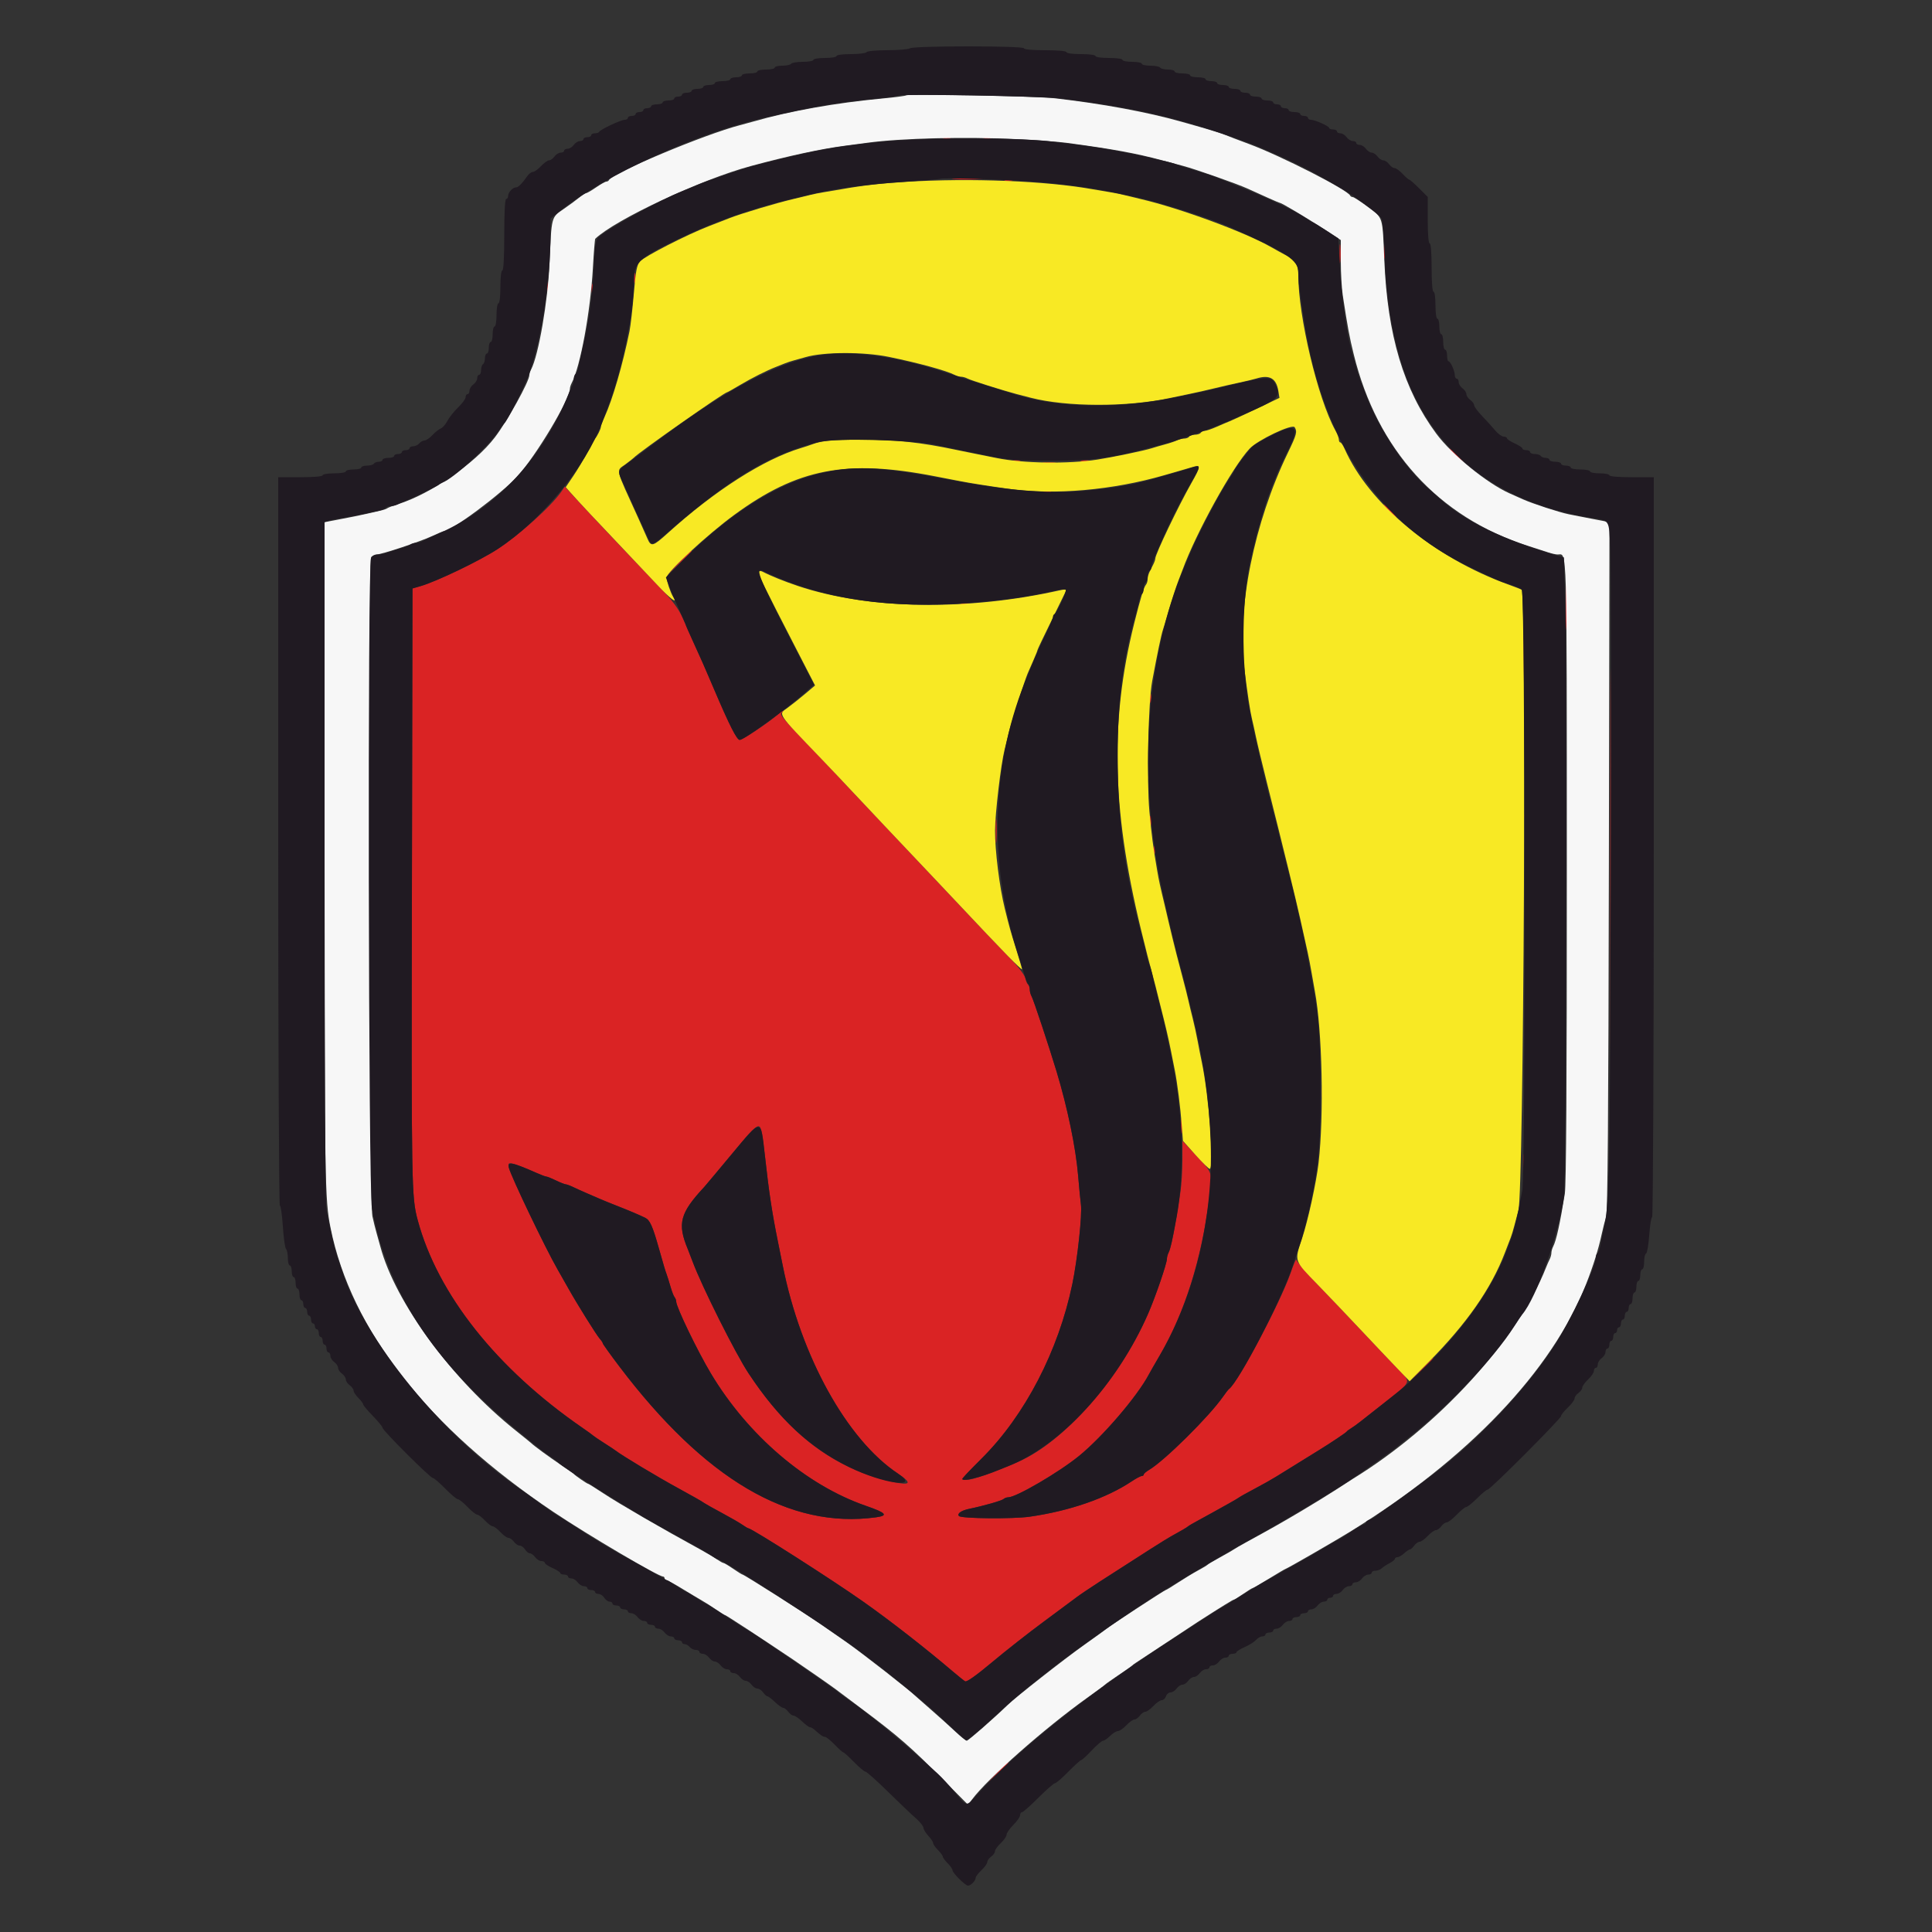
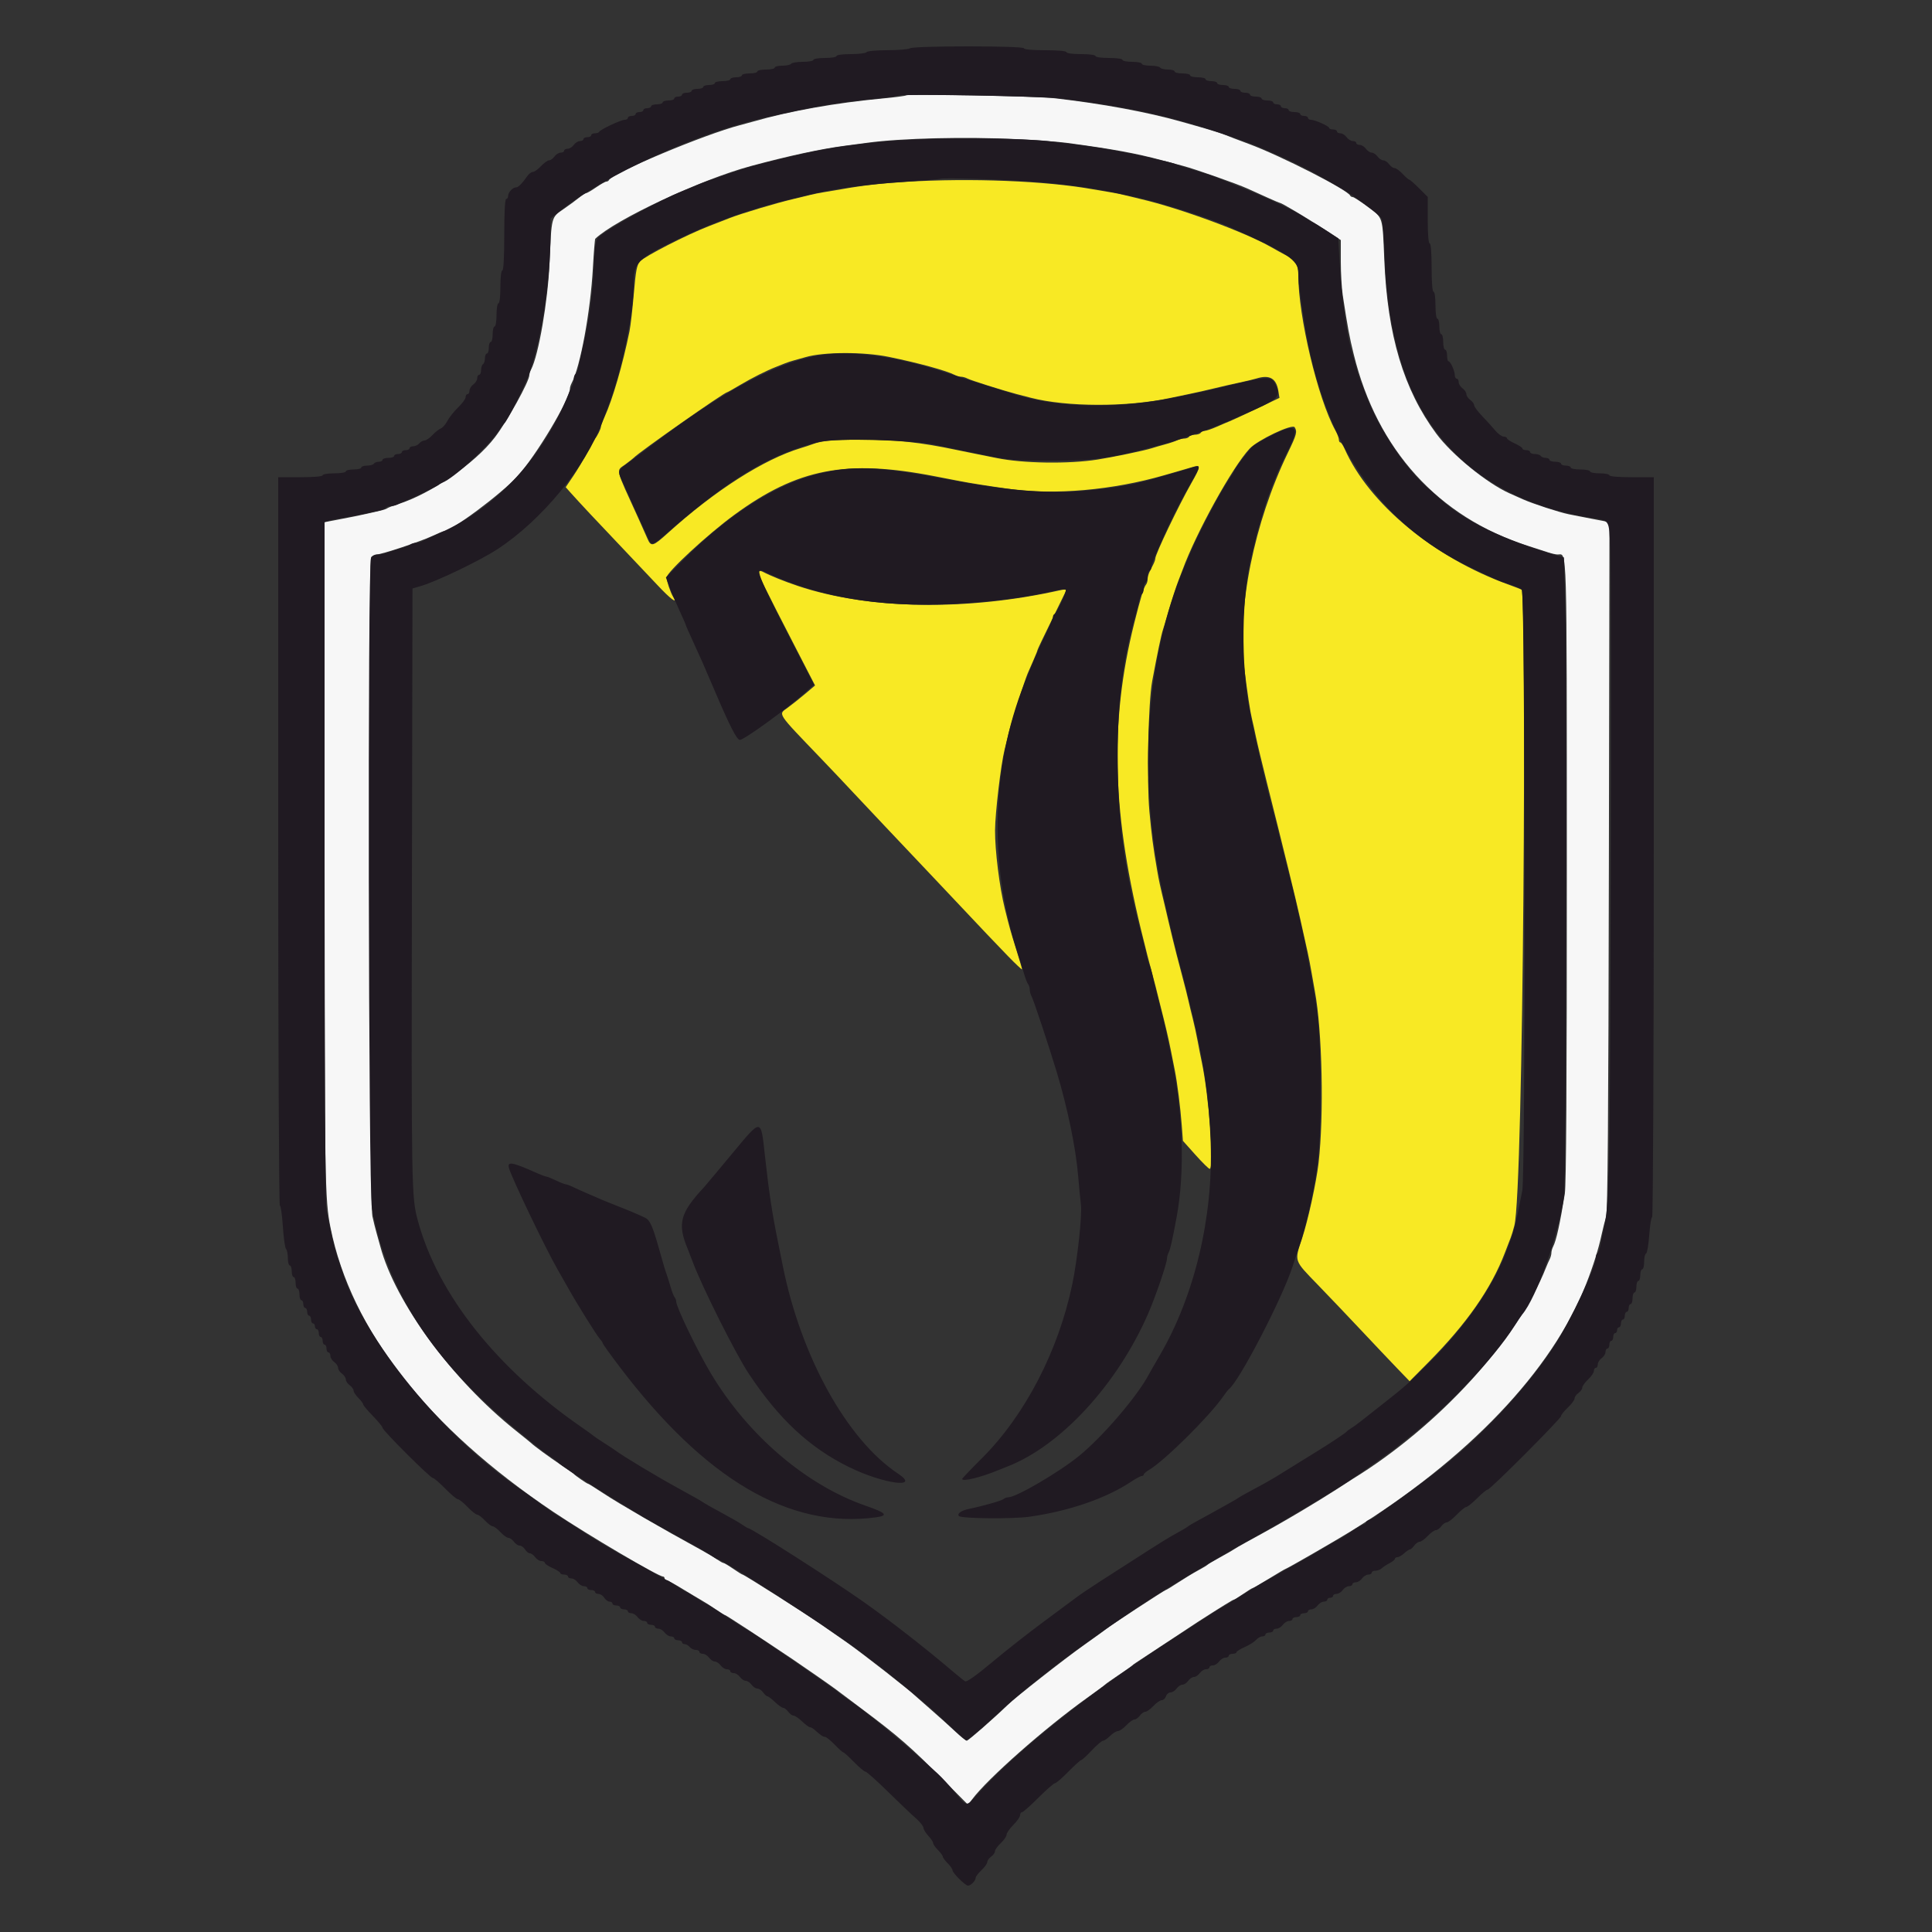
<svg xmlns="http://www.w3.org/2000/svg" id="svg" version="1.1" width="400" height="400" viewBox="0, 0, 400,400">
  <rect x="0" y="0" width="400" height="400" fill="#333333" stroke="none" />
  <g id="svgg">
-     <path id="path0" d="M195.300 28.676 C 195.685 28.776,196.315 28.776,196.700 28.676 C 197.085 28.575,196.770 28.493,196.000 28.493 C 195.230 28.493,194.915 28.575,195.300 28.676 M203.700 28.676 C 204.085 28.776,204.715 28.776,205.100 28.676 C 205.485 28.575,205.170 28.493,204.400 28.493 C 203.630 28.493,203.315 28.575,203.700 28.676 M197.717 37.097 C 199.211 37.174,201.551 37.174,202.917 37.096 C 204.282 37.018,203.060 36.955,200.200 36.955 C 197.340 36.956,196.222 37.020,197.717 37.097 M208.100 37.476 C 208.485 37.576,209.115 37.576,209.500 37.476 C 209.885 37.375,209.570 37.293,208.800 37.293 C 208.030 37.293,207.715 37.375,208.100 37.476 M277.337 52.600 C 277.339 54.360,277.409 55.030,277.493 54.089 C 277.578 53.149,277.577 51.709,277.491 50.889 C 277.405 50.070,277.336 50.840,277.337 52.600 M286.528 52.000 C 286.528 53.430,286.601 54.015,286.689 53.300 C 286.778 52.585,286.778 51.415,286.689 50.700 C 286.601 49.985,286.528 50.570,286.528 52.000 M131.309 57.600 C 131.309 58.590,131.387 58.995,131.482 58.500 C 131.578 58.005,131.578 57.195,131.482 56.700 C 131.387 56.205,131.309 56.610,131.309 57.600 M113.301 59.400 C 113.305 60.280,113.387 60.593,113.483 60.095 C 113.579 59.598,113.575 58.878,113.475 58.495 C 113.375 58.113,113.296 58.520,113.301 59.400 M122.501 59.800 C 122.505 60.680,122.587 60.993,122.683 60.495 C 122.779 59.998,122.775 59.278,122.675 58.895 C 122.575 58.513,122.496 58.920,122.501 59.800 M301.400 94.400 C 302.259 95.280,303.052 96.000,303.162 96.000 C 303.272 96.000,302.659 95.280,301.800 94.400 C 300.941 93.520,300.148 92.800,300.038 92.800 C 299.928 92.800,300.541 93.520,301.400 94.400 M209.700 95.476 C 210.085 95.576,210.715 95.576,211.100 95.476 C 211.485 95.375,211.170 95.293,210.400 95.293 C 209.630 95.293,209.315 95.375,209.700 95.476 M223.905 95.483 C 224.402 95.579,225.122 95.575,225.505 95.475 C 225.887 95.375,225.480 95.296,224.600 95.301 C 223.720 95.305,223.407 95.387,223.905 95.483 M216.100 95.887 C 216.705 95.978,217.695 95.978,218.300 95.887 C 218.905 95.795,218.410 95.720,217.200 95.720 C 215.990 95.720,215.495 95.795,216.100 95.887 M116.301 101.675 C 114.277 104.672,107.658 110.655,103.000 113.698 C 99.314 116.105,90.399 120.388,87.064 121.353 L 85.400 121.835 85.283 184.018 C 85.166 246.000,85.198 247.835,86.478 252.600 C 90.600 267.954,102.822 283.364,120.600 295.621 C 121.700 296.379,122.690 297.097,122.800 297.215 C 122.910 297.333,123.900 298.003,125.000 298.704 C 126.100 299.405,127.180 300.119,127.400 300.289 C 128.816 301.388,136.187 305.815,140.600 308.216 C 143.365 309.720,145.385 310.874,145.800 311.187 C 146.020 311.352,147.640 312.260,149.400 313.204 C 151.160 314.147,153.078 315.252,153.662 315.660 C 154.246 316.067,154.807 316.400,154.909 316.400 C 155.594 316.400,172.354 327.103,178.800 331.656 C 184.425 335.630,191.632 341.252,197.358 346.131 C 198.435 347.049,199.544 347.935,199.822 348.100 C 200.146 348.291,202.153 346.868,205.407 344.140 C 208.200 341.797,213.032 338.003,216.143 335.709 C 219.254 333.414,222.309 331.146,222.930 330.668 C 223.552 330.191,225.735 328.720,227.781 327.400 C 237.261 321.284,241.156 318.811,242.469 318.074 C 243.251 317.634,244.320 317.033,244.845 316.738 C 245.370 316.442,245.890 316.110,246.000 316.000 C 246.110 315.890,246.920 315.413,247.800 314.940 C 248.680 314.467,250.120 313.677,251.000 313.183 C 251.880 312.690,253.410 311.838,254.400 311.290 C 255.390 310.742,256.380 310.156,256.600 309.990 C 256.820 309.823,258.260 309.021,259.800 308.208 C 261.340 307.396,263.320 306.282,264.200 305.733 C 265.665 304.820,271.579 301.158,273.143 300.196 C 275.462 298.769,278.631 296.650,278.800 296.413 C 278.910 296.258,279.291 295.967,279.646 295.766 C 280.001 295.565,280.901 294.920,281.646 294.333 C 282.391 293.747,284.432 292.140,286.182 290.763 C 292.583 285.728,292.315 286.431,289.100 283.112 C 287.725 281.693,284.491 278.284,281.914 275.536 C 279.337 272.788,275.246 268.483,272.823 265.970 C 270.400 263.456,268.408 261.130,268.395 260.800 C 268.383 260.470,267.852 261.698,267.216 263.530 C 265.064 269.728,256.300 286.231,254.434 287.600 C 254.284 287.710,253.723 288.430,253.188 289.200 C 250.377 293.243,241.100 302.432,237.954 304.291 C 237.319 304.666,236.800 305.114,236.800 305.286 C 236.800 305.459,236.607 305.600,236.372 305.600 C 236.137 305.600,235.192 306.103,234.272 306.717 C 229.079 310.188,221.419 312.840,213.200 314.013 C 209.699 314.513,199.085 314.418,198.549 313.883 C 198.069 313.402,199.025 312.727,200.668 312.388 C 203.682 311.766,207.407 310.700,207.780 310.353 C 207.989 310.159,208.426 310.000,208.751 310.000 C 210.395 310.000,219.220 304.843,223.400 301.440 C 228.288 297.460,235.448 289.111,237.830 284.613 C 238.067 284.166,239.111 282.341,240.150 280.559 C 245.293 271.737,248.793 260.582,250.371 247.979 C 251.036 242.678,251.111 242.930,247.804 239.399 L 244.808 236.200 244.804 240.167 C 244.802 242.349,244.619 245.319,244.397 246.767 C 243.172 254.780,242.496 258.247,241.957 259.295 C 241.761 259.677,241.600 260.275,241.600 260.624 C 241.600 261.579,239.225 268.508,237.701 272.000 C 231.840 285.429,220.377 298.493,210.800 302.658 C 205.536 304.948,201.372 306.400,200.073 306.400 C 198.804 306.400,198.822 306.374,203.308 301.899 C 212.222 293.005,219.144 279.664,222.015 265.845 C 223.076 260.740,224.075 251.502,223.794 249.400 C 223.677 248.520,223.416 245.820,223.214 243.400 C 222.735 237.631,221.004 229.280,218.738 221.800 C 217.106 216.412,213.977 206.994,213.590 206.305 C 213.376 205.923,213.200 205.259,213.200 204.829 C 213.200 204.399,213.043 203.950,212.852 203.832 C 212.660 203.714,212.401 203.118,212.276 202.508 C 212.144 201.860,210.752 200.065,208.925 198.185 C 207.206 196.417,204.450 193.535,202.800 191.781 C 201.150 190.026,197.910 186.603,195.600 184.173 C 193.290 181.744,190.065 178.326,188.433 176.578 C 186.801 174.830,183.831 171.684,181.833 169.587 C 179.835 167.490,176.868 164.340,175.239 162.587 C 173.611 160.834,170.641 157.685,168.639 155.589 C 160.939 147.526,161.410 148.115,162.035 147.319 C 162.346 146.924,161.925 147.180,161.100 147.888 C 158.955 149.729,153.732 153.200,153.106 153.200 C 152.551 153.200,150.924 149.947,147.753 142.500 C 147.449 141.785,146.951 140.615,146.647 139.900 C 146.124 138.672,145.516 137.305,143.401 132.600 C 142.906 131.500,141.988 129.430,141.361 128.000 C 140.508 126.055,139.311 124.447,136.610 121.618 C 134.625 119.537,131.016 115.757,128.591 113.218 C 126.165 110.678,122.549 106.834,120.553 104.675 L 116.925 100.749 116.301 101.675 M216.100 101.876 C 216.485 101.976,217.115 101.976,217.500 101.876 C 217.885 101.775,217.570 101.693,216.800 101.693 C 216.030 101.693,215.715 101.775,216.100 101.876 M287.600 105.800 C 288.346 106.570,289.047 107.200,289.157 107.200 C 289.267 107.200,288.746 106.570,288.000 105.800 C 287.254 105.030,286.553 104.400,286.443 104.400 C 286.333 104.400,286.854 105.030,287.600 105.800 M333.395 178.800 C 333.395 214.770,333.442 229.485,333.500 211.500 C 333.558 193.515,333.558 164.085,333.500 146.100 C 333.442 128.115,333.395 142.830,333.395 178.800 M140.388 116.700 L 137.800 119.400 140.500 116.812 C 141.985 115.388,143.200 114.173,143.200 114.112 C 143.200 113.817,142.793 114.192,140.388 116.700 M324.168 125.400 C 324.168 129.800,324.226 131.655,324.298 129.521 C 324.370 127.388,324.370 123.788,324.299 121.521 C 324.227 119.255,324.168 121.000,324.168 125.400 M315.386 143.800 C 315.387 155.680,315.438 160.482,315.500 154.472 C 315.562 148.461,315.562 138.741,315.500 132.872 C 315.437 127.002,315.386 131.920,315.386 143.800 M199.105 125.083 C 199.602 125.179,200.322 125.175,200.705 125.075 C 201.087 124.975,200.680 124.896,199.800 124.901 C 198.920 124.905,198.607 124.987,199.105 125.083 M238.101 144.600 C 238.105 145.480,238.187 145.793,238.283 145.295 C 238.379 144.798,238.375 144.078,238.275 143.695 C 238.175 143.313,238.096 143.720,238.101 144.600 M231.320 150.000 C 231.320 151.210,231.395 151.705,231.487 151.100 C 231.578 150.495,231.578 149.505,231.487 148.900 C 231.395 148.295,231.320 148.790,231.320 150.000 M231.320 162.800 C 231.320 164.010,231.395 164.505,231.487 163.900 C 231.578 163.295,231.578 162.305,231.487 161.700 C 231.395 161.095,231.320 161.590,231.320 162.800 M315.301 169.000 C 315.305 169.880,315.387 170.193,315.483 169.695 C 315.579 169.198,315.575 168.478,315.475 168.095 C 315.375 167.713,315.296 168.120,315.301 169.000 M206.148 172.000 C 206.148 174.310,206.214 175.255,206.295 174.100 C 206.376 172.945,206.376 171.055,206.295 169.900 C 206.214 168.745,206.148 169.690,206.148 172.000 M238.109 170.000 C 238.109 170.990,238.187 171.395,238.282 170.900 C 238.378 170.405,238.378 169.595,238.282 169.100 C 238.187 168.605,238.109 169.010,238.109 170.000 M238.893 176.000 C 238.893 176.770,238.975 177.085,239.076 176.700 C 239.176 176.315,239.176 175.685,239.076 175.300 C 238.975 174.915,238.893 175.230,238.893 176.000 M273.724 226.200 C 273.726 227.520,273.801 228.012,273.890 227.293 C 273.979 226.574,273.977 225.494,273.886 224.893 C 273.795 224.292,273.722 224.880,273.724 226.200 M244.528 233.200 C 244.528 234.630,244.601 235.215,244.689 234.500 C 244.778 233.785,244.778 232.615,244.689 231.900 C 244.601 231.185,244.528 231.770,244.528 233.200 M250.493 232.400 C 250.493 233.170,250.575 233.485,250.676 233.100 C 250.776 232.715,250.776 232.085,250.676 231.700 C 250.575 231.315,250.493 231.630,250.493 232.400 M157.664 234.231 C 157.816 234.874,158.140 237.200,158.383 239.400 C 159.209 246.872,159.849 251.098,161.046 257.000 C 161.403 258.760,161.856 261.010,162.053 262.000 C 165.810 280.857,175.361 298.094,185.941 305.109 C 188.900 307.071,188.548 307.627,184.866 306.806 C 172.725 304.097,163.437 297.114,154.982 284.338 C 152.265 280.232,145.311 266.344,143.396 261.200 C 143.027 260.210,142.576 259.040,142.393 258.600 C 140.201 253.328,140.775 251.160,145.794 245.764 C 146.017 245.524,148.540 242.513,151.400 239.073 C 156.784 232.598,157.202 232.275,157.664 234.231 M315.346 241.400 C 315.347 243.600,315.414 244.449,315.495 243.287 C 315.576 242.124,315.576 240.324,315.493 239.287 C 315.411 238.249,315.345 239.200,315.346 241.400 M107.692 241.444 C 108.631 241.799,110.163 242.429,111.096 242.844 C 112.028 243.260,112.939 243.600,113.121 243.600 C 113.302 243.600,114.195 243.960,115.106 244.400 C 116.016 244.840,116.922 245.200,117.119 245.200 C 117.316 245.200,118.000 245.450,118.639 245.756 C 119.277 246.062,120.520 246.624,121.400 247.004 C 122.280 247.384,123.540 247.930,124.200 248.216 C 124.860 248.503,126.390 249.126,127.600 249.600 C 130.306 250.661,132.289 251.500,133.588 252.134 C 134.558 252.608,135.114 253.848,136.400 258.400 C 137.455 262.135,137.719 263.022,138.010 263.800 C 138.174 264.240,138.541 265.410,138.824 266.400 C 139.107 267.390,139.488 268.371,139.670 268.580 C 139.851 268.789,140.000 269.189,140.000 269.468 C 140.000 270.593,144.411 279.735,147.193 284.375 C 154.885 297.207,166.923 307.488,179.249 311.755 C 183.507 313.229,183.996 313.782,181.359 314.144 C 163.448 316.599,145.931 306.290,128.187 282.853 C 126.324 280.392,124.800 278.263,124.800 278.121 C 124.800 277.979,124.516 277.550,124.170 277.167 C 123.515 276.444,119.456 269.941,117.699 266.800 C 117.145 265.810,116.123 264.010,115.428 262.800 C 112.891 258.380,105.820 243.617,105.357 241.772 C 105.067 240.617,105.382 240.573,107.692 241.444 M294.187 283.700 L 291.800 286.200 294.300 283.813 C 296.622 281.595,296.983 281.200,296.687 281.200 C 296.626 281.200,295.501 282.325,294.187 283.700 M206.585 366.900 L 204.600 369.000 206.700 367.015 C 207.855 365.923,208.800 364.978,208.800 364.915 C 208.800 364.617,208.429 364.949,206.585 366.900 " stroke="none" fill="#da2324" fill-rule="evenodd" />
-     <path id="path1" d="M187.600 37.640 C 182.520 37.950,178.525 38.409,174.200 39.181 C 172.880 39.417,171.170 39.705,170.400 39.821 C 169.630 39.938,168.370 40.194,167.600 40.391 C 166.830 40.588,165.300 40.960,164.200 41.217 C 160.762 42.020,153.244 44.274,151.000 45.173 C 150.560 45.350,148.670 46.086,146.800 46.809 C 142.183 48.594,133.469 53.055,132.501 54.127 C 131.856 54.844,131.627 56.039,131.226 60.800 C 130.957 63.990,130.554 67.500,130.330 68.600 C 128.930 75.477,126.820 82.728,125.180 86.296 C 124.751 87.228,124.400 88.176,124.400 88.401 C 124.400 88.801,123.600 90.400,123.200 90.800 C 123.090 90.910,122.388 92.170,121.640 93.600 C 120.893 95.030,119.570 97.250,118.702 98.534 L 117.124 100.868 118.062 101.925 C 119.720 103.794,124.082 108.457,128.600 113.190 C 131.020 115.726,134.405 119.305,136.123 121.144 C 138.821 124.032,140.426 125.219,139.343 123.527 C 138.841 122.741,138.013 120.290,138.006 119.567 C 137.996 118.508,146.471 110.666,152.000 106.618 C 165.160 96.985,175.211 95.044,193.516 98.599 C 195.212 98.928,197.500 99.372,198.600 99.586 C 200.877 100.028,204.377 100.583,208.943 101.226 C 218.311 102.543,230.457 101.468,241.100 98.377 C 241.815 98.170,242.985 97.834,243.700 97.630 C 244.415 97.427,245.692 97.054,246.538 96.801 C 248.716 96.150,248.724 96.379,246.649 100.042 C 243.942 104.819,239.200 114.735,239.200 115.617 C 239.200 115.834,239.020 116.368,238.800 116.805 C 238.580 117.242,238.220 117.958,238.000 118.395 C 237.780 118.832,237.600 119.516,237.600 119.915 C 237.600 120.314,237.457 120.811,237.282 121.020 C 236.808 121.586,236.171 123.661,234.836 129.000 C 229.644 149.756,230.213 168.745,236.809 194.800 C 237.004 195.570,237.340 196.920,237.555 197.800 C 237.771 198.680,238.151 200.120,238.400 201.000 C 238.649 201.880,239.029 203.320,239.245 204.200 C 239.460 205.080,239.808 206.475,240.018 207.300 C 241.354 212.548,241.885 214.809,242.438 217.600 C 242.678 218.810,243.035 220.610,243.232 221.600 C 243.751 224.213,244.396 229.318,244.672 233.000 L 244.912 236.200 247.505 239.100 C 248.931 240.695,250.256 242.000,250.449 242.000 C 251.438 242.000,250.311 226.876,248.796 219.800 C 248.608 218.920,248.237 217.030,247.973 215.600 C 247.709 214.170,247.239 212.010,246.929 210.800 C 246.618 209.590,246.206 207.880,246.013 207.000 C 245.820 206.120,245.273 203.960,244.799 202.200 C 244.325 200.440,243.771 198.325,243.568 197.500 C 243.366 196.675,243.029 195.325,242.820 194.500 C 242.610 193.675,242.233 192.100,241.980 191.000 C 241.728 189.900,241.359 188.325,241.161 187.500 C 240.148 183.289,239.959 182.416,239.576 180.200 C 238.757 175.462,238.423 172.923,237.972 168.000 C 237.385 161.577,237.732 145.386,238.552 141.000 C 239.636 135.197,240.427 131.415,240.770 130.400 C 240.955 129.850,241.332 128.590,241.607 127.600 C 242.241 125.320,243.550 121.246,243.986 120.200 C 244.169 119.760,244.549 118.770,244.830 118.000 C 247.658 110.258,255.157 96.700,258.725 92.881 C 260.389 91.099,267.559 87.691,268.041 88.452 C 268.623 89.371,268.466 89.959,266.626 93.768 C 259.647 108.212,256.076 125.912,257.625 138.379 C 258.289 143.724,258.826 147.276,259.198 148.800 C 259.386 149.570,259.763 151.280,260.036 152.600 C 260.308 153.920,261.322 158.150,262.288 162.000 C 265.895 176.370,268.278 186.108,269.188 190.200 C 269.384 191.080,269.724 192.610,269.944 193.600 C 270.164 194.590,270.525 196.210,270.745 197.200 C 270.966 198.190,271.330 200.080,271.555 201.400 C 271.779 202.720,272.080 204.430,272.224 205.200 C 273.761 213.453,274.137 230.876,272.994 240.800 C 272.531 244.812,270.799 252.725,269.578 256.400 C 267.975 261.228,267.844 260.841,272.807 265.970 C 275.239 268.483,279.337 272.787,281.914 275.533 C 284.491 278.280,287.781 281.752,289.224 283.249 L 291.847 285.971 295.702 282.086 C 303.653 274.072,308.719 266.825,311.560 259.400 C 312.065 258.080,312.620 256.640,312.793 256.200 C 312.967 255.760,313.294 254.680,313.521 253.800 C 313.747 252.920,314.131 251.480,314.373 250.600 C 315.467 246.624,316.091 123.158,315.022 122.089 C 314.954 122.020,313.716 121.535,312.271 121.012 C 296.811 115.404,283.405 104.285,278.379 92.900 C 278.063 92.185,277.669 91.600,277.502 91.600 C 277.336 91.600,277.200 91.335,277.200 91.012 C 277.200 90.689,276.874 89.834,276.475 89.112 C 272.850 82.553,268.800 65.577,268.800 56.941 C 268.800 54.685,268.285 53.890,266.093 52.768 C 265.492 52.460,264.190 51.743,263.200 51.175 C 257.830 48.091,244.366 43.125,236.200 41.217 C 235.100 40.960,233.570 40.588,232.800 40.391 C 232.030 40.194,230.770 39.938,230.000 39.821 C 229.230 39.705,227.520 39.416,226.200 39.179 C 216.582 37.451,200.936 36.827,187.600 37.640 M184.000 73.883 C 190.087 75.127,195.989 76.745,197.695 77.637 C 198.077 77.837,198.664 78.000,199.000 78.000 C 199.336 78.000,199.923 78.168,200.305 78.374 C 200.988 78.741,207.652 80.850,210.400 81.568 C 211.170 81.769,212.520 82.121,213.400 82.349 C 220.838 84.277,233.449 84.304,242.200 82.411 C 243.080 82.221,244.880 81.845,246.200 81.576 C 247.520 81.307,249.860 80.778,251.400 80.400 C 252.940 80.022,255.280 79.488,256.600 79.213 C 257.920 78.939,259.522 78.553,260.160 78.357 C 262.850 77.529,264.244 78.326,264.667 80.937 L 264.900 82.373 260.150 84.638 C 257.538 85.884,255.040 87.042,254.600 87.212 C 254.160 87.381,252.947 87.898,251.904 88.360 C 250.862 88.822,249.747 89.200,249.428 89.200 C 249.109 89.200,248.736 89.380,248.600 89.600 C 248.464 89.820,247.924 90.000,247.400 90.000 C 246.876 90.000,246.336 90.180,246.200 90.400 C 246.064 90.620,245.601 90.800,245.171 90.800 C 244.741 90.800,244.077 90.962,243.695 91.161 C 243.313 91.360,242.190 91.740,241.200 92.007 C 240.210 92.274,238.950 92.640,238.400 92.820 C 237.028 93.270,230.365 94.657,227.200 95.152 C 221.209 96.089,211.832 95.948,206.400 94.841 C 205.410 94.639,203.520 94.261,202.200 94.000 C 200.880 93.739,198.990 93.354,198.000 93.145 C 190.600 91.577,185.363 91.016,178.200 91.024 C 172.511 91.030,170.013 91.268,168.200 91.976 C 167.760 92.148,166.680 92.506,165.800 92.771 C 158.131 95.081,147.965 101.575,138.292 110.345 C 135.176 113.170,134.797 113.273,134.040 111.500 C 133.735 110.785,132.953 109.030,132.303 107.600 C 127.221 96.428,127.509 97.607,129.500 96.123 C 130.325 95.508,131.090 94.907,131.200 94.788 C 132.265 93.638,149.993 81.200,150.568 81.200 C 150.651 81.200,151.862 80.519,153.259 79.686 C 155.671 78.250,158.726 76.716,160.700 75.949 C 161.195 75.757,162.005 75.435,162.500 75.233 C 162.995 75.032,163.850 74.750,164.400 74.606 C 164.950 74.463,166.030 74.161,166.800 73.936 C 170.538 72.841,178.780 72.816,184.000 73.883 M157.033 118.346 C 156.832 118.672,157.957 120.972,165.111 134.860 L 168.748 141.919 166.689 143.660 C 165.557 144.617,163.937 145.905,163.089 146.521 C 161.094 147.973,160.685 147.348,169.953 157.011 C 172.069 159.217,175.135 162.457,176.767 164.211 C 178.399 165.965,181.369 169.119,183.367 171.219 C 185.365 173.320,189.877 178.090,193.394 181.819 C 205.059 194.192,205.781 194.952,208.700 197.964 C 210.295 199.610,211.600 200.830,211.600 200.677 C 211.600 200.523,211.050 198.643,210.378 196.499 C 209.231 192.837,208.955 191.850,208.030 188.100 C 206.933 183.656,205.992 176.105,206.013 171.923 C 206.031 168.341,207.237 158.147,207.991 155.200 C 208.188 154.430,208.564 152.900,208.825 151.800 C 209.301 149.799,212.137 140.907,212.779 139.400 C 212.967 138.960,213.498 137.747,213.960 136.704 C 214.422 135.662,214.800 134.711,214.800 134.592 C 214.800 134.473,216.105 131.726,217.700 128.488 C 219.295 125.250,220.669 122.438,220.754 122.239 C 220.842 122.032,220.332 122.008,219.554 122.184 C 200.293 126.528,179.810 126.202,165.211 121.320 C 162.414 120.385,159.493 119.205,157.919 118.376 C 157.544 118.178,157.145 118.165,157.033 118.346 " stroke="none" fill="#f8e924" fill-rule="evenodd" />
+     <path id="path1" d="M187.600 37.640 C 182.520 37.950,178.525 38.409,174.200 39.181 C 172.880 39.417,171.170 39.705,170.400 39.821 C 169.630 39.938,168.370 40.194,167.600 40.391 C 166.830 40.588,165.300 40.960,164.200 41.217 C 160.762 42.020,153.244 44.274,151.000 45.173 C 150.560 45.350,148.670 46.086,146.800 46.809 C 142.183 48.594,133.469 53.055,132.501 54.127 C 131.856 54.844,131.627 56.039,131.226 60.800 C 130.957 63.990,130.554 67.500,130.330 68.600 C 128.930 75.477,126.820 82.728,125.180 86.296 C 124.751 87.228,124.400 88.176,124.400 88.401 C 124.400 88.801,123.600 90.400,123.200 90.800 C 123.090 90.910,122.388 92.170,121.640 93.600 C 120.893 95.030,119.570 97.250,118.702 98.534 L 117.124 100.868 118.062 101.925 C 119.720 103.794,124.082 108.457,128.600 113.190 C 131.020 115.726,134.405 119.305,136.123 121.144 C 138.821 124.032,140.426 125.219,139.343 123.527 C 138.841 122.741,138.013 120.290,138.006 119.567 C 137.996 118.508,146.471 110.666,152.000 106.618 C 165.160 96.985,175.211 95.044,193.516 98.599 C 195.212 98.928,197.500 99.372,198.600 99.586 C 200.877 100.028,204.377 100.583,208.943 101.226 C 218.311 102.543,230.457 101.468,241.100 98.377 C 241.815 98.170,242.985 97.834,243.700 97.630 C 244.415 97.427,245.692 97.054,246.538 96.801 C 248.716 96.150,248.724 96.379,246.649 100.042 C 243.942 104.819,239.200 114.735,239.200 115.617 C 239.200 115.834,239.020 116.368,238.800 116.805 C 238.580 117.242,238.220 117.958,238.000 118.395 C 237.780 118.832,237.600 119.516,237.600 119.915 C 237.600 120.314,237.457 120.811,237.282 121.020 C 236.808 121.586,236.171 123.661,234.836 129.000 C 229.644 149.756,230.213 168.745,236.809 194.800 C 237.004 195.570,237.340 196.920,237.555 197.800 C 237.771 198.680,238.151 200.120,238.400 201.000 C 238.649 201.880,239.029 203.320,239.245 204.200 C 239.460 205.080,239.808 206.475,240.018 207.300 C 241.354 212.548,241.885 214.809,242.438 217.600 C 242.678 218.810,243.035 220.610,243.232 221.600 C 243.751 224.213,244.396 229.318,244.672 233.000 L 244.912 236.200 247.505 239.100 C 248.931 240.695,250.256 242.000,250.449 242.000 C 251.438 242.000,250.311 226.876,248.796 219.800 C 248.608 218.920,248.237 217.030,247.973 215.600 C 247.709 214.170,247.239 212.010,246.929 210.800 C 246.618 209.590,246.206 207.880,246.013 207.000 C 245.820 206.120,245.273 203.960,244.799 202.200 C 244.325 200.440,243.771 198.325,243.568 197.500 C 243.366 196.675,243.029 195.325,242.820 194.500 C 242.610 193.675,242.233 192.100,241.980 191.000 C 241.728 189.900,241.359 188.325,241.161 187.500 C 240.148 183.289,239.959 182.416,239.576 180.200 C 238.757 175.462,238.423 172.923,237.972 168.000 C 237.385 161.577,237.732 145.386,238.552 141.000 C 239.636 135.197,240.427 131.415,240.770 130.400 C 240.955 129.850,241.332 128.590,241.607 127.600 C 242.241 125.320,243.550 121.246,243.986 120.200 C 244.169 119.760,244.549 118.770,244.830 118.000 C 247.658 110.258,255.157 96.700,258.725 92.881 C 260.389 91.099,267.559 87.691,268.041 88.452 C 268.623 89.371,268.466 89.959,266.626 93.768 C 259.647 108.212,256.076 125.912,257.625 138.379 C 258.289 143.724,258.826 147.276,259.198 148.800 C 259.386 149.570,259.763 151.280,260.036 152.600 C 260.308 153.920,261.322 158.150,262.288 162.000 C 265.895 176.370,268.278 186.108,269.188 190.200 C 269.384 191.080,269.724 192.610,269.944 193.600 C 270.164 194.590,270.525 196.210,270.745 197.200 C 270.966 198.190,271.330 200.080,271.555 201.400 C 271.779 202.720,272.080 204.430,272.224 205.200 C 273.761 213.453,274.137 230.876,272.994 240.800 C 272.531 244.812,270.799 252.725,269.578 256.400 C 267.975 261.228,267.844 260.841,272.807 265.970 C 275.239 268.483,279.337 272.787,281.914 275.533 C 284.491 278.280,287.781 281.752,289.224 283.249 L 291.847 285.971 295.702 282.086 C 303.653 274.072,308.719 266.825,311.560 259.400 C 312.065 258.080,312.620 256.640,312.793 256.200 C 312.967 255.760,313.294 254.680,313.521 253.800 C 315.467 246.624,316.091 123.158,315.022 122.089 C 314.954 122.020,313.716 121.535,312.271 121.012 C 296.811 115.404,283.405 104.285,278.379 92.900 C 278.063 92.185,277.669 91.600,277.502 91.600 C 277.336 91.600,277.200 91.335,277.200 91.012 C 277.200 90.689,276.874 89.834,276.475 89.112 C 272.850 82.553,268.800 65.577,268.800 56.941 C 268.800 54.685,268.285 53.890,266.093 52.768 C 265.492 52.460,264.190 51.743,263.200 51.175 C 257.830 48.091,244.366 43.125,236.200 41.217 C 235.100 40.960,233.570 40.588,232.800 40.391 C 232.030 40.194,230.770 39.938,230.000 39.821 C 229.230 39.705,227.520 39.416,226.200 39.179 C 216.582 37.451,200.936 36.827,187.600 37.640 M184.000 73.883 C 190.087 75.127,195.989 76.745,197.695 77.637 C 198.077 77.837,198.664 78.000,199.000 78.000 C 199.336 78.000,199.923 78.168,200.305 78.374 C 200.988 78.741,207.652 80.850,210.400 81.568 C 211.170 81.769,212.520 82.121,213.400 82.349 C 220.838 84.277,233.449 84.304,242.200 82.411 C 243.080 82.221,244.880 81.845,246.200 81.576 C 247.520 81.307,249.860 80.778,251.400 80.400 C 252.940 80.022,255.280 79.488,256.600 79.213 C 257.920 78.939,259.522 78.553,260.160 78.357 C 262.850 77.529,264.244 78.326,264.667 80.937 L 264.900 82.373 260.150 84.638 C 257.538 85.884,255.040 87.042,254.600 87.212 C 254.160 87.381,252.947 87.898,251.904 88.360 C 250.862 88.822,249.747 89.200,249.428 89.200 C 249.109 89.200,248.736 89.380,248.600 89.600 C 248.464 89.820,247.924 90.000,247.400 90.000 C 246.876 90.000,246.336 90.180,246.200 90.400 C 246.064 90.620,245.601 90.800,245.171 90.800 C 244.741 90.800,244.077 90.962,243.695 91.161 C 243.313 91.360,242.190 91.740,241.200 92.007 C 240.210 92.274,238.950 92.640,238.400 92.820 C 237.028 93.270,230.365 94.657,227.200 95.152 C 221.209 96.089,211.832 95.948,206.400 94.841 C 205.410 94.639,203.520 94.261,202.200 94.000 C 200.880 93.739,198.990 93.354,198.000 93.145 C 190.600 91.577,185.363 91.016,178.200 91.024 C 172.511 91.030,170.013 91.268,168.200 91.976 C 167.760 92.148,166.680 92.506,165.800 92.771 C 158.131 95.081,147.965 101.575,138.292 110.345 C 135.176 113.170,134.797 113.273,134.040 111.500 C 133.735 110.785,132.953 109.030,132.303 107.600 C 127.221 96.428,127.509 97.607,129.500 96.123 C 130.325 95.508,131.090 94.907,131.200 94.788 C 132.265 93.638,149.993 81.200,150.568 81.200 C 150.651 81.200,151.862 80.519,153.259 79.686 C 155.671 78.250,158.726 76.716,160.700 75.949 C 161.195 75.757,162.005 75.435,162.500 75.233 C 162.995 75.032,163.850 74.750,164.400 74.606 C 164.950 74.463,166.030 74.161,166.800 73.936 C 170.538 72.841,178.780 72.816,184.000 73.883 M157.033 118.346 C 156.832 118.672,157.957 120.972,165.111 134.860 L 168.748 141.919 166.689 143.660 C 165.557 144.617,163.937 145.905,163.089 146.521 C 161.094 147.973,160.685 147.348,169.953 157.011 C 172.069 159.217,175.135 162.457,176.767 164.211 C 178.399 165.965,181.369 169.119,183.367 171.219 C 185.365 173.320,189.877 178.090,193.394 181.819 C 205.059 194.192,205.781 194.952,208.700 197.964 C 210.295 199.610,211.600 200.830,211.600 200.677 C 211.600 200.523,211.050 198.643,210.378 196.499 C 209.231 192.837,208.955 191.850,208.030 188.100 C 206.933 183.656,205.992 176.105,206.013 171.923 C 206.031 168.341,207.237 158.147,207.991 155.200 C 208.188 154.430,208.564 152.900,208.825 151.800 C 209.301 149.799,212.137 140.907,212.779 139.400 C 212.967 138.960,213.498 137.747,213.960 136.704 C 214.422 135.662,214.800 134.711,214.800 134.592 C 214.800 134.473,216.105 131.726,217.700 128.488 C 219.295 125.250,220.669 122.438,220.754 122.239 C 220.842 122.032,220.332 122.008,219.554 122.184 C 200.293 126.528,179.810 126.202,165.211 121.320 C 162.414 120.385,159.493 119.205,157.919 118.376 C 157.544 118.178,157.145 118.165,157.033 118.346 " stroke="none" fill="#f8e924" fill-rule="evenodd" />
    <path id="path2" d="M187.585 19.748 C 187.474 19.860,185.316 20.144,182.791 20.380 C 173.017 21.294,163.479 22.992,156.000 25.151 C 155.230 25.373,153.970 25.717,153.200 25.916 C 145.901 27.796,126.712 35.847,126.067 37.300 C 125.993 37.465,125.756 37.600,125.539 37.600 C 125.322 37.600,124.359 38.140,123.400 38.800 C 122.441 39.460,121.508 40.000,121.328 40.000 C 121.148 40.001,120.515 40.406,119.922 40.900 C 119.329 41.395,117.861 42.474,116.660 43.298 C 114.122 45.038,114.192 44.768,113.777 54.400 C 113.434 62.360,111.503 73.550,109.963 76.495 C 109.763 76.877,109.600 77.389,109.600 77.634 C 109.600 78.945,105.086 87.103,102.446 90.562 C 98.345 95.936,89.135 102.286,82.400 104.384 C 81.410 104.692,80.420 105.068,80.200 105.218 C 79.816 105.482,79.331 105.612,75.800 106.400 C 74.025 106.796,72.893 107.024,69.500 107.671 L 67.200 108.109 67.200 177.278 C 67.200 244.811,67.257 248.344,68.433 254.200 C 72.691 275.391,88.506 295.549,114.600 313.046 C 121.721 317.820,136.285 326.400,137.268 326.400 C 137.451 326.400,137.600 326.580,137.600 326.800 C 137.600 327.020,137.783 327.200,138.007 327.200 C 138.231 327.200,139.626 327.942,141.107 328.850 C 142.588 329.757,144.429 330.859,145.198 331.298 C 145.967 331.737,147.349 332.615,148.270 333.248 C 149.191 333.882,150.028 334.400,150.130 334.400 C 150.322 334.400,157.185 338.886,164.205 343.600 C 166.279 344.993,172.110 349.052,172.921 349.668 C 173.404 350.035,175.780 351.818,178.200 353.629 C 186.071 359.522,188.548 361.679,195.516 368.709 L 200.431 373.668 201.272 372.534 C 204.416 368.295,216.339 357.766,225.000 351.581 C 226.980 350.167,228.690 348.904,228.800 348.775 C 228.910 348.646,230.170 347.757,231.600 346.800 C 233.030 345.843,234.290 344.957,234.400 344.830 C 234.510 344.704,234.894 344.420,235.254 344.200 C 235.613 343.980,238.313 342.202,241.254 340.248 C 244.194 338.295,247.230 336.292,248.000 335.798 C 252.990 332.598,255.252 331.200,255.440 331.200 C 255.559 331.200,256.441 330.660,257.400 330.000 C 258.359 329.340,259.233 328.800,259.343 328.800 C 259.452 328.800,261.008 327.900,262.800 326.800 C 264.592 325.700,266.123 324.800,266.202 324.800 C 266.419 324.800,276.227 319.154,279.400 317.202 C 303.855 302.157,321.369 283.788,328.409 265.800 C 329.878 262.045,330.954 258.604,331.596 255.600 C 331.855 254.390,332.271 252.770,332.521 252.000 C 332.852 250.982,333.010 231.152,333.100 179.354 L 333.225 108.109 331.713 107.816 C 330.881 107.656,329.390 107.369,328.400 107.180 C 327.410 106.991,325.790 106.674,324.800 106.474 C 322.842 106.079,317.381 104.299,315.300 103.376 C 314.585 103.059,313.325 102.497,312.500 102.126 C 307.827 100.026,300.574 94.112,297.383 89.802 C 290.608 80.648,287.260 69.464,286.604 53.800 C 286.222 44.662,286.388 45.199,283.218 42.841 C 281.708 41.719,280.291 40.800,280.070 40.800 C 279.848 40.800,279.607 40.661,279.533 40.490 C 279.026 39.312,265.246 32.284,258.600 29.815 C 256.400 28.997,254.240 28.173,253.800 27.982 C 253.048 27.657,250.234 26.782,247.300 25.963 C 246.585 25.763,245.325 25.408,244.500 25.173 C 237.610 23.214,228.014 21.440,218.400 20.350 C 214.476 19.905,187.947 19.386,187.585 19.748 M210.600 28.812 C 214.560 29.009,219.150 29.350,220.800 29.571 C 230.404 30.856,235.158 31.725,240.600 33.192 C 242.360 33.667,244.340 34.195,245.000 34.366 C 247.318 34.966,256.078 38.047,258.228 39.018 C 259.422 39.558,261.395 40.450,262.612 41.000 C 263.828 41.550,264.899 42.000,264.990 42.000 C 265.327 42.000,270.301 44.959,273.900 47.299 L 277.600 49.706 277.600 54.120 C 277.600 56.548,277.783 59.719,278.007 61.167 C 279.082 68.129,279.371 69.678,280.283 73.396 C 285.117 93.105,297.761 107.037,316.200 112.970 C 317.960 113.537,319.953 114.180,320.628 114.400 C 321.304 114.620,322.146 114.800,322.500 114.800 C 324.485 114.800,324.380 111.180,324.395 180.247 C 324.405 224.111,324.273 245.303,323.980 247.128 C 322.978 253.368,322.211 256.845,321.561 258.095 C 321.362 258.477,321.200 259.064,321.200 259.400 C 321.200 259.736,321.041 260.323,320.847 260.705 C 320.652 261.087,320.316 261.850,320.100 262.400 C 314.215 277.353,297.796 295.311,280.053 306.201 C 279.694 306.421,278.140 307.423,276.600 308.427 C 275.060 309.431,271.820 311.425,269.400 312.857 C 265.273 315.300,263.415 316.352,258.000 319.312 C 256.790 319.974,255.620 320.652,255.400 320.819 C 255.180 320.987,253.920 321.710,252.600 322.428 C 251.280 323.145,250.110 323.837,250.000 323.966 C 249.890 324.095,248.990 324.636,248.000 325.168 C 247.010 325.701,245.152 326.826,243.872 327.668 C 242.591 328.511,241.457 329.200,241.351 329.200 C 241.129 329.200,229.769 336.627,229.067 337.232 C 228.810 337.453,226.717 338.968,224.414 340.598 C 220.351 343.477,210.277 351.384,208.615 353.000 C 205.848 355.690,200.466 360.399,200.161 360.396 C 199.963 360.394,198.895 359.539,197.789 358.496 C 196.683 357.453,194.433 355.430,192.789 354.000 C 191.145 352.571,189.710 351.308,189.600 351.195 C 188.544 350.107,178.431 342.207,175.351 340.062 C 174.058 339.162,171.667 337.496,170.039 336.359 C 166.826 334.116,154.054 326.000,153.738 326.000 C 153.631 326.000,152.759 325.460,151.800 324.800 C 150.841 324.140,149.936 323.600,149.790 323.600 C 149.643 323.600,149.046 323.267,148.462 322.861 C 147.878 322.455,146.410 321.581,145.200 320.919 C 136.986 316.428,128.146 311.309,124.948 309.191 C 123.295 308.096,121.857 307.200,121.754 307.200 C 121.545 307.200,119.111 305.527,118.800 305.170 C 118.690 305.043,117.430 304.156,116.000 303.197 C 113.671 301.636,110.532 299.335,110.000 298.798 C 109.890 298.687,108.450 297.519,106.800 296.202 C 93.648 285.706,81.844 269.673,78.748 258.100 C 78.557 257.385,78.205 256.125,77.967 255.300 C 77.728 254.475,77.338 252.900,77.099 251.800 C 76.466 248.889,76.220 116.099,76.846 115.345 C 77.094 115.045,77.603 114.800,77.975 114.800 C 78.967 114.800,86.792 112.210,89.389 111.022 C 90.618 110.460,91.703 110.000,91.800 110.000 C 93.415 110.000,103.713 102.339,107.145 98.584 C 110.990 94.377,118.000 82.650,118.000 80.424 C 118.000 80.185,118.165 79.677,118.366 79.295 C 120.153 75.905,122.241 64.572,122.751 55.492 C 122.934 52.242,123.154 49.516,123.242 49.433 C 127.475 45.419,145.090 37.180,155.400 34.392 C 163.105 32.308,169.990 30.818,174.800 30.195 C 175.790 30.066,177.950 29.778,179.600 29.555 C 186.617 28.603,199.954 28.284,210.600 28.812 " stroke="none" fill="#f7f7f7" fill-rule="evenodd" />
    <path id="path3" d="M188.400 10.000 C 188.070 10.213,185.966 10.391,183.724 10.394 C 181.445 10.397,179.538 10.576,179.400 10.800 C 179.264 11.020,177.813 11.200,176.176 11.200 C 174.459 11.200,173.200 11.369,173.200 11.600 C 173.200 11.822,172.133 12.000,170.800 12.000 C 169.467 12.000,168.400 12.178,168.400 12.400 C 168.400 12.620,167.421 12.800,166.224 12.800 C 165.027 12.800,163.936 12.980,163.800 13.200 C 163.664 13.420,162.843 13.600,161.976 13.600 C 161.109 13.600,160.400 13.780,160.400 14.000 C 160.400 14.220,159.590 14.400,158.600 14.400 C 157.610 14.400,156.800 14.580,156.800 14.800 C 156.800 15.020,156.080 15.200,155.200 15.200 C 154.320 15.200,153.600 15.380,153.600 15.600 C 153.600 15.820,153.060 16.000,152.400 16.000 C 151.740 16.000,151.200 16.180,151.200 16.400 C 151.200 16.620,150.480 16.800,149.600 16.800 C 148.720 16.800,148.000 16.980,148.000 17.200 C 148.000 17.420,147.460 17.600,146.800 17.600 C 146.140 17.600,145.600 17.780,145.600 18.000 C 145.600 18.220,145.060 18.400,144.400 18.400 C 143.740 18.400,143.200 18.580,143.200 18.800 C 143.200 19.020,142.750 19.200,142.200 19.200 C 141.650 19.200,141.200 19.380,141.200 19.600 C 141.200 19.820,140.840 20.000,140.400 20.000 C 139.960 20.000,139.600 20.180,139.600 20.400 C 139.600 20.620,139.060 20.800,138.400 20.800 C 137.740 20.800,137.200 20.980,137.200 21.200 C 137.200 21.420,136.660 21.600,136.000 21.600 C 135.340 21.600,134.800 21.780,134.800 22.000 C 134.800 22.220,134.440 22.400,134.000 22.400 C 133.560 22.400,133.200 22.580,133.200 22.800 C 133.200 23.020,132.840 23.200,132.400 23.200 C 131.960 23.200,131.600 23.380,131.600 23.600 C 131.600 23.820,131.240 24.000,130.800 24.000 C 130.360 24.000,130.000 24.180,130.000 24.400 C 130.000 24.620,129.703 24.800,129.340 24.800 C 128.563 24.800,124.261 26.828,124.067 27.285 C 123.993 27.458,123.588 27.600,123.167 27.600 C 122.745 27.600,122.400 27.780,122.400 28.000 C 122.400 28.220,122.040 28.400,121.600 28.400 C 121.160 28.400,120.800 28.580,120.800 28.800 C 120.800 29.020,120.480 29.200,120.088 29.200 C 119.697 29.200,119.117 29.560,118.800 30.000 C 118.483 30.440,117.903 30.800,117.512 30.800 C 117.120 30.800,116.800 30.980,116.800 31.200 C 116.800 31.420,116.480 31.600,116.088 31.600 C 115.697 31.600,115.117 31.960,114.800 32.400 C 114.483 32.840,113.975 33.200,113.672 33.200 C 113.369 33.200,112.617 33.740,112.000 34.400 C 111.383 35.060,110.631 35.600,110.328 35.600 C 110.025 35.600,109.512 35.977,109.188 36.437 C 108.060 38.043,107.303 38.800,106.825 38.800 C 106.142 38.800,105.200 39.827,105.200 40.571 C 105.200 40.917,105.020 41.200,104.800 41.200 C 104.548 41.200,104.400 43.933,104.400 48.600 C 104.400 53.267,104.252 56.000,104.000 56.000 C 103.765 56.000,103.600 57.400,103.600 59.400 C 103.600 61.400,103.435 62.800,103.200 62.800 C 102.978 62.800,102.800 63.867,102.800 65.200 C 102.800 66.533,102.622 67.600,102.400 67.600 C 102.180 67.600,102.000 68.320,102.000 69.200 C 102.000 70.080,101.820 70.800,101.600 70.800 C 101.380 70.800,101.200 71.340,101.200 72.000 C 101.200 72.660,101.020 73.200,100.800 73.200 C 100.580 73.200,100.400 73.639,100.400 74.176 C 100.400 74.713,100.220 75.264,100.000 75.400 C 99.780 75.536,99.600 76.087,99.600 76.624 C 99.600 77.161,99.420 77.600,99.200 77.600 C 98.980 77.600,98.800 77.920,98.800 78.312 C 98.800 78.703,98.440 79.283,98.000 79.600 C 97.560 79.917,97.200 80.497,97.200 80.888 C 97.200 81.280,97.020 81.600,96.800 81.600 C 96.580 81.600,96.400 81.884,96.400 82.231 C 96.400 82.579,95.704 83.532,94.853 84.349 C 94.002 85.167,93.002 86.422,92.632 87.139 C 92.261 87.855,91.653 88.556,91.279 88.696 C 90.906 88.836,90.123 89.457,89.540 90.075 C 88.956 90.694,88.213 91.200,87.888 91.200 C 87.564 91.200,87.074 91.470,86.800 91.800 C 86.526 92.130,85.964 92.400,85.551 92.400 C 85.138 92.400,84.800 92.580,84.800 92.800 C 84.800 93.020,84.440 93.200,84.000 93.200 C 83.560 93.200,83.200 93.380,83.200 93.600 C 83.200 93.820,82.840 94.000,82.400 94.000 C 81.960 94.000,81.600 94.180,81.600 94.400 C 81.600 94.620,81.060 94.800,80.400 94.800 C 79.740 94.800,79.200 94.980,79.200 95.200 C 79.200 95.420,78.851 95.600,78.424 95.600 C 77.997 95.600,77.536 95.780,77.400 96.000 C 77.264 96.220,76.623 96.400,75.976 96.400 C 75.329 96.400,74.800 96.580,74.800 96.800 C 74.800 97.020,74.080 97.200,73.200 97.200 C 72.320 97.200,71.600 97.380,71.600 97.600 C 71.600 97.822,70.533 98.000,69.200 98.000 C 67.867 98.000,66.800 98.178,66.800 98.400 C 66.800 98.643,65.000 98.800,62.200 98.800 L 57.600 98.800 57.600 174.200 C 57.600 215.670,57.753 249.600,57.941 249.600 C 58.129 249.600,58.407 251.535,58.560 253.899 C 58.713 256.263,59.009 258.369,59.219 258.579 C 59.429 258.789,59.600 259.644,59.600 260.480 C 59.600 261.316,59.780 262.000,60.000 262.000 C 60.220 262.000,60.400 262.540,60.400 263.200 C 60.400 263.860,60.580 264.400,60.800 264.400 C 61.020 264.400,61.200 264.940,61.200 265.600 C 61.200 266.260,61.380 266.800,61.600 266.800 C 61.820 266.800,62.000 267.340,62.000 268.000 C 62.000 268.660,62.180 269.200,62.400 269.200 C 62.620 269.200,62.800 269.560,62.800 270.000 C 62.800 270.440,62.980 270.800,63.200 270.800 C 63.420 270.800,63.600 271.160,63.600 271.600 C 63.600 272.040,63.780 272.400,64.000 272.400 C 64.220 272.400,64.400 272.760,64.400 273.200 C 64.400 273.640,64.580 274.000,64.800 274.000 C 65.020 274.000,65.200 274.270,65.200 274.600 C 65.200 274.930,65.380 275.200,65.600 275.200 C 65.820 275.200,66.000 275.560,66.000 276.000 C 66.000 276.440,66.180 276.800,66.400 276.800 C 66.620 276.800,66.800 277.160,66.800 277.600 C 66.800 278.040,66.980 278.400,67.200 278.400 C 67.420 278.400,67.600 278.760,67.600 279.200 C 67.600 279.640,67.780 280.000,68.000 280.000 C 68.220 280.000,68.400 280.320,68.400 280.712 C 68.400 281.103,68.760 281.683,69.200 282.000 C 69.640 282.317,70.000 282.857,70.000 283.200 C 70.000 283.543,70.360 284.083,70.800 284.400 C 71.240 284.717,71.600 285.257,71.600 285.600 C 71.600 285.943,71.960 286.483,72.400 286.800 C 72.840 287.117,73.200 287.615,73.200 287.906 C 73.200 288.198,73.650 288.886,74.200 289.436 C 74.750 289.986,75.200 290.590,75.200 290.778 C 75.200 290.965,76.100 292.038,77.200 293.161 C 78.300 294.285,79.200 295.385,79.200 295.606 C 79.200 296.143,89.076 306.000,89.614 306.000 C 89.845 306.000,91.001 306.990,92.183 308.200 C 93.364 309.410,94.540 310.400,94.797 310.400 C 95.053 310.400,95.954 311.120,96.800 312.000 C 97.646 312.880,98.549 313.600,98.808 313.600 C 99.067 313.600,99.783 314.140,100.400 314.800 C 101.017 315.460,101.737 316.000,102.000 316.000 C 102.263 316.000,102.983 316.540,103.600 317.200 C 104.217 317.860,104.969 318.400,105.272 318.400 C 105.575 318.400,106.083 318.760,106.400 319.200 C 106.717 319.640,107.254 320.000,107.592 320.000 C 107.931 320.000,108.432 320.360,108.707 320.800 C 108.982 321.240,109.436 321.600,109.715 321.600 C 109.995 321.600,110.483 321.960,110.800 322.400 C 111.117 322.840,111.697 323.200,112.088 323.200 C 112.480 323.200,112.800 323.367,112.800 323.571 C 112.800 323.775,113.520 324.260,114.400 324.648 C 115.280 325.036,116.000 325.499,116.000 325.677 C 116.000 325.855,116.360 326.000,116.800 326.000 C 117.240 326.000,117.600 326.180,117.600 326.400 C 117.600 326.620,117.920 326.800,118.312 326.800 C 118.703 326.800,119.283 327.160,119.600 327.600 C 119.917 328.040,120.497 328.400,120.888 328.400 C 121.280 328.400,121.600 328.580,121.600 328.800 C 121.600 329.020,121.960 329.200,122.400 329.200 C 122.840 329.200,123.200 329.380,123.200 329.600 C 123.200 329.820,123.517 330.000,123.904 330.000 C 124.291 330.000,124.832 330.360,125.107 330.800 C 125.382 331.240,125.875 331.600,126.203 331.600 C 126.532 331.600,126.800 331.780,126.800 332.000 C 126.800 332.220,127.160 332.400,127.600 332.400 C 128.040 332.400,128.400 332.580,128.400 332.800 C 128.400 333.020,128.760 333.200,129.200 333.200 C 129.640 333.200,130.000 333.380,130.000 333.600 C 130.000 333.820,130.320 334.000,130.712 334.000 C 131.103 334.000,131.683 334.360,132.000 334.800 C 132.317 335.240,132.897 335.600,133.288 335.600 C 133.680 335.600,134.000 335.780,134.000 336.000 C 134.000 336.220,134.360 336.400,134.800 336.400 C 135.240 336.400,135.600 336.580,135.600 336.800 C 135.600 337.020,135.920 337.200,136.312 337.200 C 136.703 337.200,137.283 337.560,137.600 338.000 C 137.917 338.440,138.497 338.800,138.888 338.800 C 139.280 338.800,139.600 338.980,139.600 339.200 C 139.600 339.420,139.960 339.600,140.400 339.600 C 140.840 339.600,141.200 339.780,141.200 340.000 C 141.200 340.220,141.448 340.400,141.751 340.400 C 142.054 340.400,142.526 340.670,142.800 341.000 C 143.074 341.330,143.636 341.600,144.049 341.600 C 144.462 341.600,144.800 341.780,144.800 342.000 C 144.800 342.220,145.120 342.400,145.512 342.400 C 145.903 342.400,146.483 342.760,146.800 343.200 C 147.117 343.640,147.657 344.000,148.000 344.000 C 148.343 344.000,148.883 344.360,149.200 344.800 C 149.517 345.240,150.097 345.600,150.488 345.600 C 150.880 345.600,151.200 345.780,151.200 346.000 C 151.200 346.220,151.520 346.400,151.912 346.400 C 152.303 346.400,152.883 346.760,153.200 347.200 C 153.517 347.640,154.057 348.000,154.400 348.000 C 154.743 348.000,155.283 348.360,155.600 348.800 C 155.917 349.240,156.457 349.600,156.800 349.600 C 157.143 349.600,157.683 349.960,158.000 350.400 C 158.317 350.840,158.719 351.200,158.892 351.200 C 159.065 351.200,159.772 351.740,160.463 352.400 C 161.154 353.060,161.922 353.600,162.171 353.600 C 162.420 353.600,162.883 353.960,163.200 354.400 C 163.517 354.840,164.009 355.200,164.292 355.200 C 164.575 355.200,165.372 355.740,166.063 356.400 C 166.754 357.060,167.485 357.600,167.688 357.600 C 167.891 357.600,168.308 357.825,168.615 358.100 C 169.951 359.299,170.393 359.600,170.814 359.600 C 171.061 359.600,171.954 360.320,172.800 361.200 C 173.646 362.080,174.453 362.800,174.595 362.800 C 174.736 362.800,175.729 363.700,176.800 364.800 C 177.871 365.900,178.942 366.800,179.179 366.800 C 179.416 366.800,181.488 368.645,183.783 370.900 C 186.079 373.155,188.679 375.630,189.560 376.400 C 190.442 377.170,191.171 378.072,191.182 378.404 C 191.192 378.736,191.650 379.493,192.200 380.087 C 192.750 380.680,193.200 381.361,193.200 381.601 C 193.200 381.840,193.650 382.486,194.200 383.036 C 194.750 383.586,195.200 384.200,195.200 384.400 C 195.200 384.600,195.650 385.214,196.200 385.764 C 196.750 386.314,197.200 386.958,197.200 387.195 C 197.200 387.762,199.846 390.400,200.415 390.400 C 200.998 390.400,202.000 389.381,202.000 388.789 C 202.000 388.532,202.540 387.817,203.200 387.200 C 203.860 386.583,204.400 385.831,204.400 385.528 C 204.400 385.225,204.760 384.717,205.200 384.400 C 205.640 384.083,206.000 383.575,206.000 383.272 C 206.000 382.969,206.540 382.217,207.200 381.600 C 207.860 380.983,208.400 380.197,208.400 379.853 C 208.400 379.508,209.030 378.597,209.800 377.827 C 210.570 377.057,211.200 376.151,211.200 375.813 C 211.200 375.476,211.377 375.200,211.594 375.200 C 211.810 375.200,213.337 373.850,214.987 372.200 C 216.637 370.550,218.180 369.200,218.416 369.200 C 218.651 369.200,219.904 368.120,221.200 366.800 C 222.496 365.480,223.691 364.400,223.857 364.400 C 224.023 364.400,225.004 363.500,226.037 362.400 C 227.070 361.300,228.122 360.400,228.375 360.400 C 228.629 360.400,229.286 359.950,229.836 359.400 C 230.386 358.850,231.116 358.400,231.458 358.400 C 231.799 358.400,232.583 357.860,233.200 357.200 C 233.817 356.540,234.569 356.000,234.872 356.000 C 235.175 356.000,235.683 355.640,236.000 355.200 C 236.317 354.760,236.825 354.400,237.128 354.400 C 237.431 354.400,238.183 353.860,238.800 353.200 C 239.417 352.540,240.197 352.000,240.534 352.000 C 240.870 352.000,241.260 351.640,241.400 351.200 C 241.540 350.760,241.962 350.400,242.339 350.400 C 242.715 350.400,243.283 350.040,243.600 349.600 C 243.917 349.160,244.457 348.800,244.800 348.800 C 245.143 348.800,245.683 348.440,246.000 348.000 C 246.317 347.560,246.857 347.200,247.200 347.200 C 247.543 347.200,248.083 346.840,248.400 346.400 C 248.717 345.960,249.297 345.600,249.688 345.600 C 250.080 345.600,250.400 345.420,250.400 345.200 C 250.400 344.980,250.720 344.800,251.112 344.800 C 251.503 344.800,252.083 344.440,252.400 344.000 C 252.717 343.560,253.297 343.200,253.688 343.200 C 254.080 343.200,254.400 343.020,254.400 342.800 C 254.400 342.580,254.760 342.400,255.200 342.400 C 255.640 342.400,256.000 342.255,256.000 342.077 C 256.000 341.899,256.765 341.419,257.700 341.010 C 258.635 340.601,259.691 339.937,260.047 339.533 C 260.403 339.130,260.988 338.800,261.347 338.800 C 261.706 338.800,262.000 338.620,262.000 338.400 C 262.000 338.180,262.360 338.000,262.800 338.000 C 263.240 338.000,263.600 337.820,263.600 337.600 C 263.600 337.380,263.920 337.200,264.312 337.200 C 264.703 337.200,265.283 336.840,265.600 336.400 C 265.917 335.960,266.497 335.600,266.888 335.600 C 267.280 335.600,267.600 335.420,267.600 335.200 C 267.600 334.980,267.960 334.800,268.400 334.800 C 268.840 334.800,269.200 334.620,269.200 334.400 C 269.200 334.180,269.560 334.000,270.000 334.000 C 270.440 334.000,270.800 333.820,270.800 333.600 C 270.800 333.380,271.120 333.200,271.512 333.200 C 271.903 333.200,272.483 332.840,272.800 332.400 C 273.117 331.960,273.697 331.600,274.088 331.600 C 274.480 331.600,274.800 331.420,274.800 331.200 C 274.800 330.980,275.070 330.800,275.400 330.800 C 275.730 330.800,276.000 330.620,276.000 330.400 C 276.000 330.180,276.320 330.000,276.712 330.000 C 277.103 330.000,277.683 329.640,278.000 329.200 C 278.317 328.760,278.897 328.400,279.288 328.400 C 279.680 328.400,280.000 328.220,280.000 328.000 C 280.000 327.780,280.320 327.600,280.712 327.600 C 281.103 327.600,281.683 327.240,282.000 326.800 C 282.317 326.360,282.897 326.000,283.288 326.000 C 283.680 326.000,284.000 325.820,284.000 325.600 C 284.000 325.380,284.347 325.200,284.771 325.200 C 285.196 325.200,285.781 324.975,286.071 324.700 C 286.362 324.425,287.095 323.945,287.700 323.632 C 288.305 323.320,288.800 322.915,288.800 322.732 C 288.800 322.550,289.036 322.400,289.325 322.400 C 289.613 322.400,290.236 322.040,290.708 321.600 C 291.180 321.160,291.714 320.800,291.895 320.800 C 292.076 320.800,292.483 320.440,292.800 320.000 C 293.117 319.560,293.625 319.200,293.928 319.200 C 294.231 319.200,294.983 318.660,295.600 318.000 C 296.217 317.340,296.969 316.800,297.272 316.800 C 297.575 316.800,298.083 316.440,298.400 316.000 C 298.717 315.560,299.221 315.200,299.520 315.200 C 299.818 315.200,300.754 314.480,301.600 313.600 C 302.446 312.720,303.336 312.000,303.579 312.000 C 303.822 312.000,304.831 311.190,305.821 310.200 C 306.811 309.210,307.798 308.400,308.013 308.400 C 308.549 308.400,323.200 293.713,323.200 293.176 C 323.200 292.940,323.830 292.152,324.600 291.426 C 325.370 290.700,326.000 289.852,326.000 289.541 C 326.000 289.231,326.360 288.717,326.800 288.400 C 327.240 288.083,327.600 287.575,327.600 287.272 C 327.600 286.969,328.140 286.217,328.800 285.600 C 329.460 284.983,330.000 284.191,330.000 283.840 C 330.000 283.488,330.180 283.200,330.400 283.200 C 330.620 283.200,330.800 282.880,330.800 282.488 C 330.800 282.097,331.160 281.517,331.600 281.200 C 332.040 280.883,332.400 280.303,332.400 279.912 C 332.400 279.520,332.580 279.200,332.800 279.200 C 333.020 279.200,333.200 278.840,333.200 278.400 C 333.200 277.960,333.380 277.600,333.600 277.600 C 333.820 277.600,334.000 277.240,334.000 276.800 C 334.000 276.360,334.180 276.000,334.400 276.000 C 334.620 276.000,334.800 275.730,334.800 275.400 C 334.800 275.070,334.980 274.800,335.200 274.800 C 335.420 274.800,335.600 274.440,335.600 274.000 C 335.600 273.560,335.780 273.200,336.000 273.200 C 336.220 273.200,336.400 272.840,336.400 272.400 C 336.400 271.960,336.580 271.600,336.800 271.600 C 337.020 271.600,337.200 271.240,337.200 270.800 C 337.200 270.360,337.380 270.000,337.600 270.000 C 337.820 270.000,338.000 269.460,338.000 268.800 C 338.000 268.140,338.180 267.600,338.400 267.600 C 338.620 267.600,338.800 267.060,338.800 266.400 C 338.800 265.740,338.980 265.200,339.200 265.200 C 339.420 265.200,339.600 264.660,339.600 264.000 C 339.600 263.340,339.780 262.800,340.000 262.800 C 340.220 262.800,340.400 262.095,340.400 261.233 C 340.400 260.372,340.579 259.607,340.798 259.533 C 341.016 259.460,341.313 257.735,341.457 255.700 C 341.602 253.665,341.873 252.000,342.060 252.000 C 342.247 252.000,342.400 217.530,342.400 175.400 L 342.400 98.800 337.800 98.800 C 335.000 98.800,333.200 98.643,333.200 98.400 C 333.200 98.180,332.300 98.000,331.200 98.000 C 330.100 98.000,329.200 97.820,329.200 97.600 C 329.200 97.380,328.300 97.200,327.200 97.200 C 326.100 97.200,325.200 97.020,325.200 96.800 C 325.200 96.580,324.750 96.400,324.200 96.400 C 323.650 96.400,323.200 96.220,323.200 96.000 C 323.200 95.780,322.660 95.600,322.000 95.600 C 321.340 95.600,320.800 95.420,320.800 95.200 C 320.800 94.980,320.451 94.800,320.024 94.800 C 319.597 94.800,319.136 94.620,319.000 94.400 C 318.864 94.180,318.313 94.000,317.776 94.000 C 317.239 94.000,316.800 93.820,316.800 93.600 C 316.800 93.380,316.440 93.200,316.000 93.200 C 315.560 93.200,315.200 93.047,315.200 92.861 C 315.200 92.674,314.480 92.197,313.600 91.800 C 312.720 91.403,312.000 90.926,312.000 90.739 C 312.000 90.553,311.685 90.395,311.300 90.388 C 310.915 90.381,310.150 89.828,309.600 89.159 C 309.050 88.489,307.835 87.150,306.900 86.181 C 305.965 85.213,305.200 84.186,305.200 83.899 C 305.200 83.612,304.840 83.117,304.400 82.800 C 303.960 82.483,303.600 81.943,303.600 81.600 C 303.600 81.257,303.240 80.717,302.800 80.400 C 302.360 80.083,302.000 79.503,302.000 79.112 C 302.000 78.720,301.820 78.400,301.600 78.400 C 301.380 78.400,301.200 78.076,301.200 77.680 C 301.200 76.786,300.306 74.807,299.900 74.803 C 299.735 74.801,299.600 74.260,299.600 73.600 C 299.600 72.940,299.420 72.400,299.200 72.400 C 298.980 72.400,298.800 71.680,298.800 70.800 C 298.800 69.920,298.620 69.200,298.400 69.200 C 298.180 69.200,298.000 68.480,298.000 67.600 C 298.000 66.720,297.820 66.000,297.600 66.000 C 297.371 66.000,297.200 64.800,297.200 63.200 C 297.200 61.600,297.029 60.400,296.800 60.400 C 296.555 60.400,296.400 58.467,296.400 55.400 C 296.400 52.333,296.245 50.400,296.000 50.400 C 295.756 50.400,295.600 48.530,295.600 45.589 L 295.600 40.779 293.811 38.989 C 292.826 38.005,291.909 37.200,291.771 37.200 C 291.633 37.200,291.017 36.660,290.400 36.000 C 289.783 35.340,289.031 34.800,288.728 34.800 C 288.425 34.800,287.917 34.440,287.600 34.000 C 287.283 33.560,286.743 33.200,286.400 33.200 C 286.057 33.200,285.517 32.840,285.200 32.400 C 284.883 31.960,284.343 31.600,284.000 31.600 C 283.657 31.600,283.117 31.240,282.800 30.800 C 282.483 30.360,281.903 30.000,281.512 30.000 C 281.120 30.000,280.800 29.820,280.800 29.600 C 280.800 29.380,280.480 29.200,280.088 29.200 C 279.697 29.200,279.117 28.840,278.800 28.400 C 278.483 27.960,277.903 27.600,277.512 27.600 C 277.120 27.600,276.800 27.420,276.800 27.200 C 276.800 26.980,276.440 26.800,276.000 26.800 C 275.560 26.800,275.200 26.662,275.200 26.494 C 275.200 26.123,272.231 24.800,271.397 24.800 C 271.069 24.800,270.800 24.620,270.800 24.400 C 270.800 24.180,270.440 24.000,270.000 24.000 C 269.560 24.000,269.200 23.820,269.200 23.600 C 269.200 23.380,268.660 23.200,268.000 23.200 C 267.340 23.200,266.800 23.020,266.800 22.800 C 266.800 22.580,266.440 22.400,266.000 22.400 C 265.560 22.400,265.200 22.220,265.200 22.000 C 265.200 21.780,264.840 21.600,264.400 21.600 C 263.960 21.600,263.600 21.420,263.600 21.200 C 263.600 20.980,263.060 20.800,262.400 20.800 C 261.740 20.800,261.200 20.620,261.200 20.400 C 261.200 20.180,260.660 20.000,260.000 20.000 C 259.340 20.000,258.800 19.820,258.800 19.600 C 258.800 19.380,258.350 19.200,257.800 19.200 C 257.250 19.200,256.800 19.020,256.800 18.800 C 256.800 18.580,256.260 18.400,255.600 18.400 C 254.940 18.400,254.400 18.220,254.400 18.000 C 254.400 17.780,253.860 17.600,253.200 17.600 C 252.540 17.600,252.000 17.420,252.000 17.200 C 252.000 16.980,251.460 16.800,250.800 16.800 C 250.140 16.800,249.600 16.620,249.600 16.400 C 249.600 16.180,248.880 16.000,248.000 16.000 C 247.120 16.000,246.400 15.820,246.400 15.600 C 246.400 15.380,245.680 15.200,244.800 15.200 C 243.920 15.200,243.200 15.020,243.200 14.800 C 243.200 14.580,242.581 14.400,241.824 14.400 C 241.067 14.400,240.336 14.220,240.200 14.000 C 240.064 13.780,239.153 13.600,238.176 13.600 C 237.199 13.600,236.400 13.420,236.400 13.200 C 236.400 12.980,235.500 12.800,234.400 12.800 C 233.300 12.800,232.400 12.620,232.400 12.400 C 232.400 12.171,231.200 12.000,229.600 12.000 C 228.000 12.000,226.800 11.829,226.800 11.600 C 226.800 11.369,225.533 11.200,223.800 11.200 C 222.067 11.200,220.800 11.031,220.800 10.800 C 220.800 10.558,219.067 10.400,216.400 10.400 C 213.733 10.400,212.000 10.242,212.000 10.000 C 212.000 9.467,189.224 9.467,188.400 10.000 M219.200 20.352 C 233.164 22.054,241.932 23.944,252.872 27.611 C 256.142 28.707,259.668 29.984,260.709 30.449 C 261.749 30.913,263.230 31.560,264.000 31.887 C 266.601 32.991,271.388 35.360,273.400 36.540 C 274.500 37.185,276.193 38.159,277.163 38.704 C 280.093 40.352,285.560 44.379,286.010 45.219 C 286.242 45.653,286.521 48.751,286.630 52.104 C 286.910 60.703,287.795 66.980,289.663 73.600 C 294.906 92.177,308.639 103.847,329.200 107.196 C 333.441 107.887,333.086 107.331,333.387 113.736 C 333.533 116.851,333.574 148.020,333.477 183.000 C 333.303 245.635,333.236 248.881,331.991 254.600 C 331.751 255.700,331.456 257.187,331.334 257.904 C 331.212 258.621,330.951 259.306,330.756 259.427 C 330.560 259.548,330.400 259.962,330.400 260.346 C 330.400 262.340,325.171 273.451,321.762 278.699 C 315.960 287.631,306.205 298.005,297.000 305.031 C 293.039 308.055,288.966 311.037,287.200 312.207 C 286.210 312.863,285.174 313.613,284.898 313.874 C 284.621 314.134,284.036 314.462,283.598 314.601 C 283.159 314.740,282.800 315.022,282.800 315.227 C 282.800 315.432,282.610 315.600,282.378 315.600 C 282.146 315.600,280.896 316.320,279.600 317.200 C 278.304 318.080,277.157 318.800,277.051 318.800 C 276.945 318.800,275.451 319.655,273.729 320.701 C 272.008 321.746,269.610 323.128,268.400 323.772 C 267.190 324.417,265.660 325.267,265.000 325.662 C 264.340 326.057,262.990 326.819,262.000 327.356 C 261.010 327.892,258.606 329.336,256.657 330.565 C 254.708 331.794,253.048 332.800,252.967 332.800 C 252.886 332.800,250.881 334.066,248.510 335.613 C 246.140 337.160,243.930 338.599,243.600 338.810 C 226.184 349.946,210.418 362.466,202.137 371.738 C 200.047 374.078,200.138 374.091,197.710 371.100 C 196.594 369.725,194.985 367.970,194.134 367.200 C 186.060 359.889,179.677 354.627,175.200 351.589 C 174.430 351.066,173.710 350.526,173.600 350.389 C 173.245 349.946,155.263 337.600,154.974 337.600 C 154.877 337.600,152.896 336.340,150.572 334.800 C 148.248 333.260,146.250 332.000,146.131 332.000 C 146.013 332.000,145.116 331.460,144.138 330.800 C 143.160 330.140,142.260 329.600,142.138 329.600 C 142.016 329.600,141.116 329.060,140.138 328.400 C 139.160 327.740,138.289 327.200,138.201 327.200 C 138.114 327.200,136.998 326.596,135.721 325.858 C 134.445 325.120,132.410 323.976,131.200 323.317 C 126.453 320.730,122.911 318.616,119.142 316.120 C 117.506 315.036,115.905 314.025,115.584 313.872 C 115.263 313.720,113.650 312.603,112.000 311.391 C 110.350 310.179,108.550 308.882,108.000 308.508 C 91.752 297.456,75.398 277.451,70.798 263.000 C 70.518 262.120,70.155 261.040,69.990 260.600 C 69.536 259.385,68.883 256.848,68.394 254.400 C 68.152 253.190,67.785 251.432,67.577 250.494 C 67.349 249.461,67.200 221.041,67.200 178.441 L 67.200 108.093 68.100 107.824 C 68.595 107.675,69.990 107.393,71.200 107.196 C 72.410 106.999,74.300 106.641,75.400 106.401 C 76.500 106.161,77.897 105.861,78.505 105.736 C 79.113 105.610,79.708 105.349,79.829 105.154 C 79.949 104.959,80.399 104.800,80.829 104.800 C 81.259 104.800,81.923 104.641,82.305 104.447 C 82.687 104.252,83.450 103.914,84.000 103.696 C 85.660 103.035,90.586 100.633,90.800 100.379 C 90.910 100.248,91.270 100.042,91.600 99.919 C 93.848 99.087,100.939 92.610,103.109 89.407 C 103.708 88.523,104.310 87.710,104.447 87.600 C 105.009 87.150,108.432 80.414,109.380 77.894 C 112.030 70.847,113.962 58.458,113.991 48.327 L 114.000 45.254 115.700 43.885 C 125.360 36.109,144.545 27.396,159.000 24.221 C 159.660 24.076,161.010 23.778,162.000 23.560 C 169.875 21.824,174.222 21.128,181.548 20.432 C 183.829 20.216,185.804 19.930,185.936 19.797 C 186.323 19.411,215.463 19.896,219.200 20.352 M190.400 28.840 C 184.157 29.113,181.899 29.314,175.200 30.192 C 170.324 30.832,164.316 32.130,155.800 34.385 C 153.815 34.911,145.887 37.605,144.600 38.191 C 143.940 38.492,142.464 39.105,141.320 39.555 C 136.465 41.463,125.700 47.390,123.890 49.152 C 123.314 49.712,123.140 50.753,122.972 54.622 C 122.684 61.293,121.950 66.502,120.327 73.400 C 120.120 74.280,119.851 75.497,119.729 76.105 C 119.607 76.713,119.349 77.308,119.154 77.429 C 118.959 77.549,118.800 77.999,118.800 78.429 C 118.800 78.859,118.641 79.523,118.447 79.905 C 118.252 80.287,117.913 81.050,117.692 81.600 C 112.489 94.566,102.788 105.093,91.297 110.243 C 89.594 111.006,87.887 111.804,87.505 112.015 C 87.123 112.227,86.484 112.400,86.085 112.400 C 85.686 112.400,85.189 112.549,84.980 112.730 C 84.771 112.912,83.790 113.291,82.800 113.572 C 81.810 113.853,80.587 114.245,80.081 114.442 C 79.576 114.639,78.727 114.800,78.195 114.800 C 77.648 114.800,77.048 115.136,76.814 115.574 C 76.087 116.932,76.269 246.210,77.004 250.200 C 80.144 267.262,89.630 281.819,106.800 295.925 C 112.258 300.410,111.993 300.201,114.000 301.592 C 114.770 302.125,115.490 302.679,115.600 302.823 C 116.253 303.675,130.563 312.689,136.300 315.860 C 137.235 316.377,138.855 317.276,139.900 317.858 C 140.945 318.440,142.790 319.458,144.000 320.119 C 145.210 320.781,146.678 321.655,147.262 322.061 C 147.846 322.467,148.417 322.800,148.530 322.800 C 149.485 322.800,171.509 337.020,177.271 341.357 C 178.882 342.570,180.987 344.156,181.949 344.881 C 183.673 346.181,190.077 351.425,192.505 353.524 C 193.189 354.116,195.083 355.860,196.713 357.400 C 198.343 358.940,199.838 360.260,200.036 360.333 C 200.234 360.405,202.521 358.515,205.119 356.133 C 210.542 351.158,210.428 351.255,216.688 346.286 C 222.776 341.455,235.056 332.881,241.478 328.977 C 249.847 323.889,255.929 320.327,260.296 317.956 C 264.792 315.514,275.709 308.997,279.200 306.670 C 282.320 304.591,288.852 299.969,289.200 299.594 C 289.310 299.476,290.210 298.754,291.200 297.990 C 299.314 291.726,309.227 281.331,313.507 274.600 C 314.207 273.500,314.953 272.394,315.165 272.143 C 318.112 268.655,322.662 255.792,323.846 247.600 C 324.230 244.949,324.444 142.717,324.097 128.009 L 323.800 115.418 322.800 115.128 C 311.262 111.779,303.517 108.061,298.164 103.300 C 297.483 102.695,296.313 101.657,295.564 100.993 C 290.774 96.752,285.433 88.703,282.828 81.800 C 282.330 80.480,281.780 79.040,281.607 78.600 C 281.433 78.160,281.070 76.990,280.799 76.000 C 280.529 75.010,280.162 73.750,279.984 73.200 C 278.933 69.954,277.721 61.235,277.347 54.226 L 277.086 49.346 274.678 47.773 C 273.354 46.908,272.075 46.129,271.835 46.043 C 271.596 45.957,270.913 45.545,270.317 45.128 C 267.823 43.382,260.490 40.070,251.000 36.404 C 250.560 36.234,248.850 35.692,247.200 35.200 C 245.550 34.708,243.840 34.160,243.400 33.982 C 242.960 33.805,242.060 33.549,241.400 33.412 C 240.740 33.276,239.480 32.981,238.600 32.757 C 237.720 32.533,236.100 32.175,235.000 31.962 C 233.900 31.749,232.100 31.400,231.000 31.188 C 227.593 30.529,223.055 29.894,216.800 29.200 C 211.959 28.663,198.607 28.481,190.400 28.840 M213.800 37.619 C 220.318 38.106,226.009 38.880,231.300 39.998 C 232.345 40.219,233.965 40.561,234.900 40.757 C 239.984 41.823,250.461 45.159,254.800 47.091 C 266.405 52.261,268.800 53.854,268.800 56.405 C 268.800 58.261,269.073 60.532,270.052 66.800 C 273.892 91.405,285.413 108.398,304.400 117.459 C 310.229 120.241,310.214 120.235,312.590 121.006 C 313.685 121.361,314.810 121.842,315.090 122.075 C 315.760 122.631,315.846 243.096,315.179 246.469 C 314.947 247.641,314.579 249.500,314.362 250.600 C 313.899 252.940,313.239 255.469,312.795 256.600 C 312.622 257.040,312.253 258.030,311.975 258.800 C 309.356 266.047,303.604 274.414,296.012 282.019 C 291.513 286.525,291.083 286.907,286.182 290.763 C 284.432 292.140,282.391 293.747,281.646 294.333 C 280.901 294.920,280.001 295.565,279.646 295.766 C 279.291 295.967,278.910 296.258,278.800 296.413 C 278.631 296.650,275.462 298.769,273.143 300.196 C 271.579 301.158,265.665 304.820,264.200 305.733 C 263.320 306.282,261.340 307.396,259.800 308.208 C 258.260 309.021,256.820 309.823,256.600 309.990 C 256.380 310.156,255.390 310.742,254.400 311.290 C 253.410 311.838,251.880 312.690,251.000 313.183 C 250.120 313.677,248.680 314.467,247.800 314.940 C 246.920 315.413,246.110 315.890,246.000 316.000 C 245.890 316.110,245.370 316.442,244.845 316.738 C 244.320 317.033,243.251 317.634,242.469 318.074 C 241.156 318.811,237.261 321.284,227.781 327.400 C 225.735 328.720,223.552 330.191,222.930 330.668 C 222.309 331.146,219.254 333.414,216.143 335.709 C 213.032 338.003,208.200 341.797,205.407 344.140 C 202.153 346.868,200.146 348.291,199.822 348.100 C 199.544 347.935,198.435 347.049,197.358 346.131 C 191.632 341.252,184.425 335.630,178.800 331.656 C 172.354 327.103,155.594 316.400,154.909 316.400 C 154.807 316.400,154.246 316.067,153.662 315.660 C 153.078 315.252,151.160 314.147,149.400 313.204 C 147.640 312.260,146.020 311.352,145.800 311.187 C 145.385 310.874,143.365 309.720,140.600 308.216 C 136.187 305.815,128.816 301.388,127.400 300.289 C 127.180 300.119,126.100 299.405,125.000 298.704 C 123.900 298.003,122.910 297.333,122.800 297.215 C 122.690 297.097,121.700 296.379,120.600 295.621 C 102.822 283.364,90.600 267.954,86.478 252.600 C 85.198 247.835,85.166 246.000,85.283 184.018 L 85.400 121.835 87.064 121.353 C 90.399 120.388,99.314 116.105,103.000 113.698 C 112.125 107.738,121.253 96.675,124.698 87.400 C 124.943 86.740,125.612 84.941,126.186 83.403 C 128.814 76.350,131.200 64.733,131.200 58.995 C 131.200 54.293,131.788 53.692,140.557 49.428 C 147.594 46.008,155.722 43.138,163.800 41.224 C 164.900 40.963,166.430 40.594,167.200 40.405 C 172.698 39.050,179.352 38.146,187.800 37.604 C 191.320 37.379,194.470 37.113,194.800 37.014 C 195.622 36.768,207.447 37.144,213.800 37.619 M169.000 73.664 C 160.206 75.313,149.102 81.351,134.852 92.233 C 132.571 93.975,130.190 95.760,129.561 96.200 C 128.086 97.233,127.922 97.713,128.582 99.079 C 128.880 99.696,129.521 101.100,130.006 102.200 C 130.949 104.335,132.176 107.043,133.812 110.600 C 135.061 113.316,134.517 113.445,139.332 109.290 C 151.463 98.825,159.840 93.897,169.579 91.498 C 173.025 90.649,189.218 91.083,193.800 92.146 C 194.240 92.249,195.590 92.531,196.800 92.774 C 198.010 93.018,201.340 93.702,204.200 94.296 C 208.863 95.263,210.247 95.374,217.600 95.375 C 227.175 95.375,230.172 94.915,242.200 91.597 C 244.674 90.915,251.255 88.546,253.769 87.433 C 254.556 87.085,255.875 86.510,256.700 86.156 C 264.820 82.668,265.351 82.196,264.072 79.600 C 263.154 77.737,262.821 77.760,251.800 80.450 C 250.920 80.665,249.300 81.027,248.200 81.255 C 247.100 81.484,245.390 81.843,244.400 82.054 C 231.875 84.723,219.243 84.558,210.000 81.604 C 209.450 81.428,207.110 80.702,204.800 79.989 C 202.490 79.277,198.530 78.016,196.000 77.187 C 185.044 73.597,175.797 72.390,169.000 73.664 M263.400 90.073 C 261.640 90.952,259.861 91.970,259.447 92.335 C 258.664 93.026,255.600 97.024,255.600 97.355 C 255.600 97.458,254.863 98.653,253.962 100.010 C 252.401 102.360,248.166 110.434,246.722 113.813 C 246.349 114.686,245.689 116.235,245.255 117.255 C 237.083 136.483,235.468 161.056,240.790 185.200 C 242.105 191.169,243.661 197.625,244.454 200.400 C 244.890 201.931,245.389 203.905,246.778 209.600 C 249.238 219.688,250.346 227.394,250.661 236.600 C 251.189 252.038,247.304 268.288,240.150 280.559 C 239.111 282.341,238.067 284.166,237.830 284.613 C 235.448 289.111,228.288 297.460,223.400 301.440 C 219.220 304.843,210.395 310.000,208.751 310.000 C 208.426 310.000,207.989 310.159,207.780 310.353 C 207.407 310.700,203.682 311.766,200.668 312.388 C 199.025 312.727,198.069 313.402,198.549 313.883 C 199.085 314.418,209.699 314.513,213.200 314.013 C 221.419 312.840,229.079 310.188,234.272 306.717 C 235.192 306.103,236.137 305.600,236.372 305.600 C 236.607 305.600,236.800 305.459,236.800 305.286 C 236.800 305.114,237.319 304.666,237.954 304.291 C 241.100 302.432,250.377 293.243,253.188 289.200 C 253.723 288.430,254.284 287.710,254.434 287.600 C 256.527 286.065,265.523 268.734,267.619 262.200 C 268.325 260.000,269.039 257.840,269.205 257.400 C 269.625 256.295,270.958 251.202,271.406 249.000 C 273.133 240.496,273.371 237.721,273.379 226.000 C 273.386 215.405,273.107 211.075,272.025 205.000 C 270.736 197.767,270.227 195.143,269.581 192.400 C 269.347 191.410,268.997 189.880,268.801 189.000 C 267.949 185.160,267.553 183.523,266.380 179.000 C 265.695 176.360,264.972 173.480,264.773 172.600 C 264.574 171.720,264.242 170.370,264.034 169.600 C 262.140 162.572,259.997 153.480,258.803 147.400 C 256.864 137.531,257.034 123.298,259.194 114.800 C 259.389 114.030,259.759 112.500,260.016 111.400 C 260.518 109.242,262.249 103.503,262.790 102.200 C 262.973 101.760,263.537 100.320,264.045 99.000 C 264.552 97.680,265.650 95.270,266.484 93.645 C 269.262 88.230,268.608 87.472,263.400 90.073 M246.600 96.863 C 245.940 97.080,244.770 97.435,244.000 97.651 C 242.121 98.180,240.097 98.759,238.400 99.253 C 234.551 100.373,230.089 101.116,224.152 101.623 C 216.755 102.256,208.112 101.522,196.200 99.250 C 181.841 96.511,176.411 96.304,169.000 98.211 C 160.331 100.441,150.618 106.693,141.435 115.951 L 137.871 119.546 138.584 121.473 C 138.977 122.533,139.906 124.721,140.649 126.336 C 141.392 127.950,142.000 129.345,142.000 129.434 C 142.000 129.523,142.644 130.992,143.431 132.698 C 145.128 136.377,145.679 137.628,147.753 142.500 C 151.093 150.343,152.546 153.201,153.188 153.186 C 154.094 153.166,162.950 146.736,166.767 143.328 L 168.534 141.750 166.066 136.975 C 156.939 119.313,156.099 117.342,158.101 118.293 C 170.303 124.092,184.211 126.176,201.400 124.782 C 208.317 124.221,213.157 123.515,218.493 122.288 C 219.534 122.048,220.498 121.964,220.635 122.101 C 220.910 122.377,218.815 126.921,218.315 127.133 C 218.142 127.207,218.000 127.475,218.000 127.730 C 218.000 127.985,217.388 129.455,216.641 130.996 C 215.370 133.617,214.412 135.764,213.559 137.900 C 213.362 138.395,213.028 139.205,212.817 139.700 C 205.224 157.531,204.489 178.364,210.774 197.600 C 211.169 198.810,211.728 200.610,212.016 201.600 C 212.304 202.590,212.688 203.571,212.870 203.780 C 213.051 203.989,213.200 204.486,213.200 204.885 C 213.200 205.284,213.376 205.923,213.590 206.305 C 213.977 206.994,217.106 216.412,218.738 221.800 C 221.004 229.280,222.735 237.631,223.214 243.400 C 223.416 245.820,223.677 248.520,223.794 249.400 C 224.075 251.502,223.076 260.740,222.015 265.845 C 219.144 279.664,212.222 293.005,203.308 301.899 C 201.049 304.153,199.200 306.088,199.200 306.199 C 199.200 306.820,203.086 305.874,206.700 304.374 C 207.195 304.168,208.005 303.844,208.500 303.654 C 219.561 299.395,231.296 286.675,237.701 272.000 C 239.225 268.508,241.600 261.579,241.600 260.624 C 241.600 260.275,241.764 259.677,241.965 259.295 C 242.298 258.659,242.698 256.886,243.607 252.000 C 245.354 242.614,244.953 230.253,242.531 218.800 C 242.182 217.150,241.750 215.080,241.570 214.200 C 241.391 213.320,241.054 211.835,240.822 210.900 C 240.152 208.199,239.630 206.116,239.218 204.500 C 239.008 203.675,238.724 202.460,238.588 201.800 C 238.451 201.140,238.187 200.240,238.000 199.800 C 237.813 199.360,237.572 198.550,237.463 198.000 C 237.355 197.450,236.886 195.560,236.422 193.800 C 232.743 179.846,231.426 170.014,231.412 156.400 C 231.400 145.035,232.520 136.352,235.206 127.000 C 235.459 126.120,235.762 124.903,235.879 124.295 C 235.996 123.687,236.251 123.092,236.446 122.971 C 236.641 122.851,236.800 122.324,236.800 121.800 C 236.800 121.276,236.980 120.736,237.200 120.600 C 237.420 120.464,237.600 119.924,237.600 119.400 C 237.600 118.876,237.780 118.336,238.000 118.200 C 238.220 118.064,238.400 117.691,238.400 117.372 C 238.400 117.053,238.781 115.938,239.247 114.896 C 239.712 113.853,240.362 112.370,240.692 111.600 C 242.013 108.510,244.254 104.028,246.015 100.951 C 248.798 96.089,248.791 96.143,246.600 96.863 M151.400 239.073 C 148.540 242.513,146.017 245.524,145.794 245.764 C 140.775 251.160,140.201 253.328,142.393 258.600 C 142.576 259.040,143.027 260.210,143.396 261.200 C 145.311 266.344,152.265 280.232,154.982 284.338 C 161.246 293.802,167.588 299.716,175.800 303.751 C 182.900 307.239,190.736 308.289,185.941 305.109 C 175.361 298.094,165.810 280.857,162.053 262.000 C 161.856 261.010,161.403 258.760,161.046 257.000 C 159.849 251.098,159.209 246.872,158.383 239.400 C 157.494 231.360,157.801 231.375,151.400 239.073 M105.357 241.772 C 105.820 243.617,112.891 258.380,115.428 262.800 C 116.123 264.010,117.145 265.810,117.699 266.800 C 119.456 269.941,123.515 276.444,124.170 277.167 C 124.516 277.550,124.800 277.979,124.800 278.121 C 124.800 278.263,126.324 280.392,128.187 282.853 C 145.931 306.290,163.448 316.599,181.359 314.144 C 183.996 313.782,183.507 313.229,179.249 311.755 C 166.923 307.488,154.885 297.207,147.193 284.375 C 144.411 279.735,140.000 270.593,140.000 269.468 C 140.000 269.189,139.851 268.789,139.670 268.580 C 139.488 268.371,139.107 267.390,138.824 266.400 C 138.541 265.410,138.174 264.240,138.010 263.800 C 137.719 263.022,137.455 262.135,136.400 258.400 C 135.114 253.848,134.558 252.608,133.588 252.134 C 132.289 251.500,130.306 250.661,127.600 249.600 C 126.390 249.126,124.860 248.503,124.200 248.216 C 123.540 247.930,122.280 247.384,121.400 247.004 C 120.520 246.624,119.277 246.062,118.639 245.756 C 118.000 245.450,117.316 245.200,117.119 245.200 C 116.922 245.200,116.016 244.840,115.106 244.400 C 114.195 243.960,113.302 243.600,113.121 243.600 C 112.939 243.600,112.028 243.260,111.096 242.844 C 106.078 240.608,105.015 240.409,105.357 241.772 " stroke="none" fill="#201a22" fill-rule="evenodd" />
  </g>
</svg>